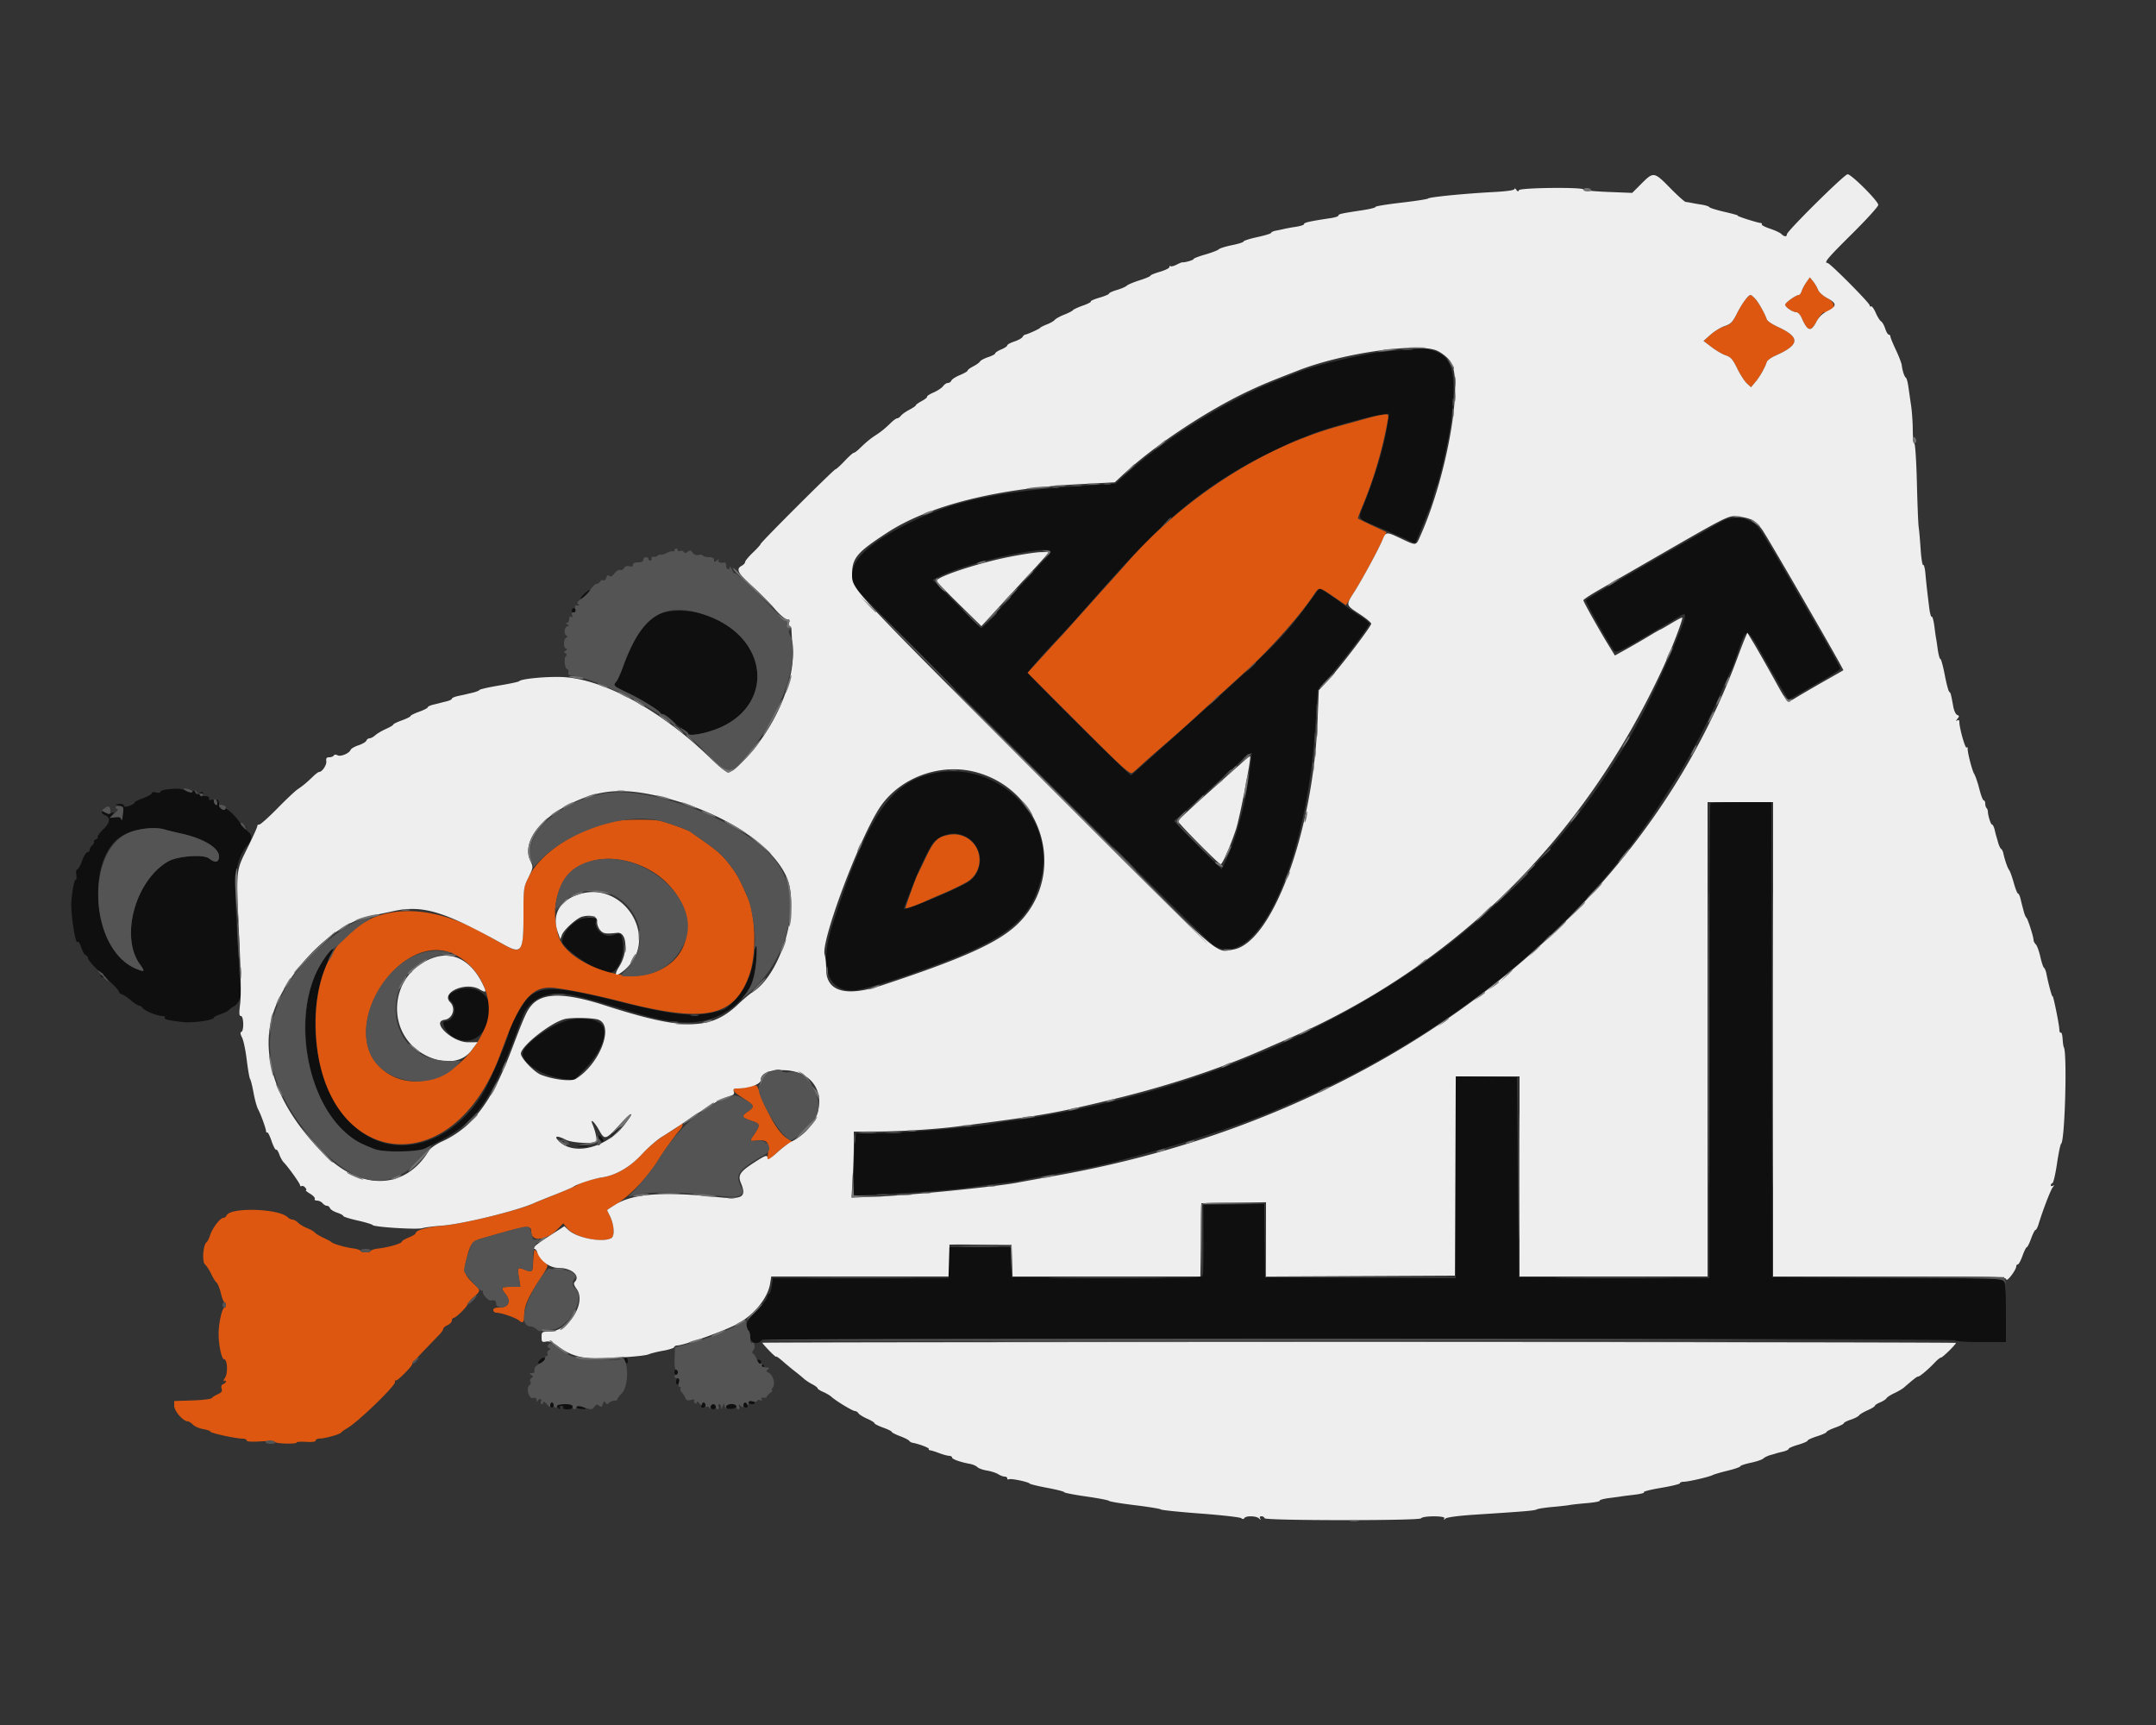
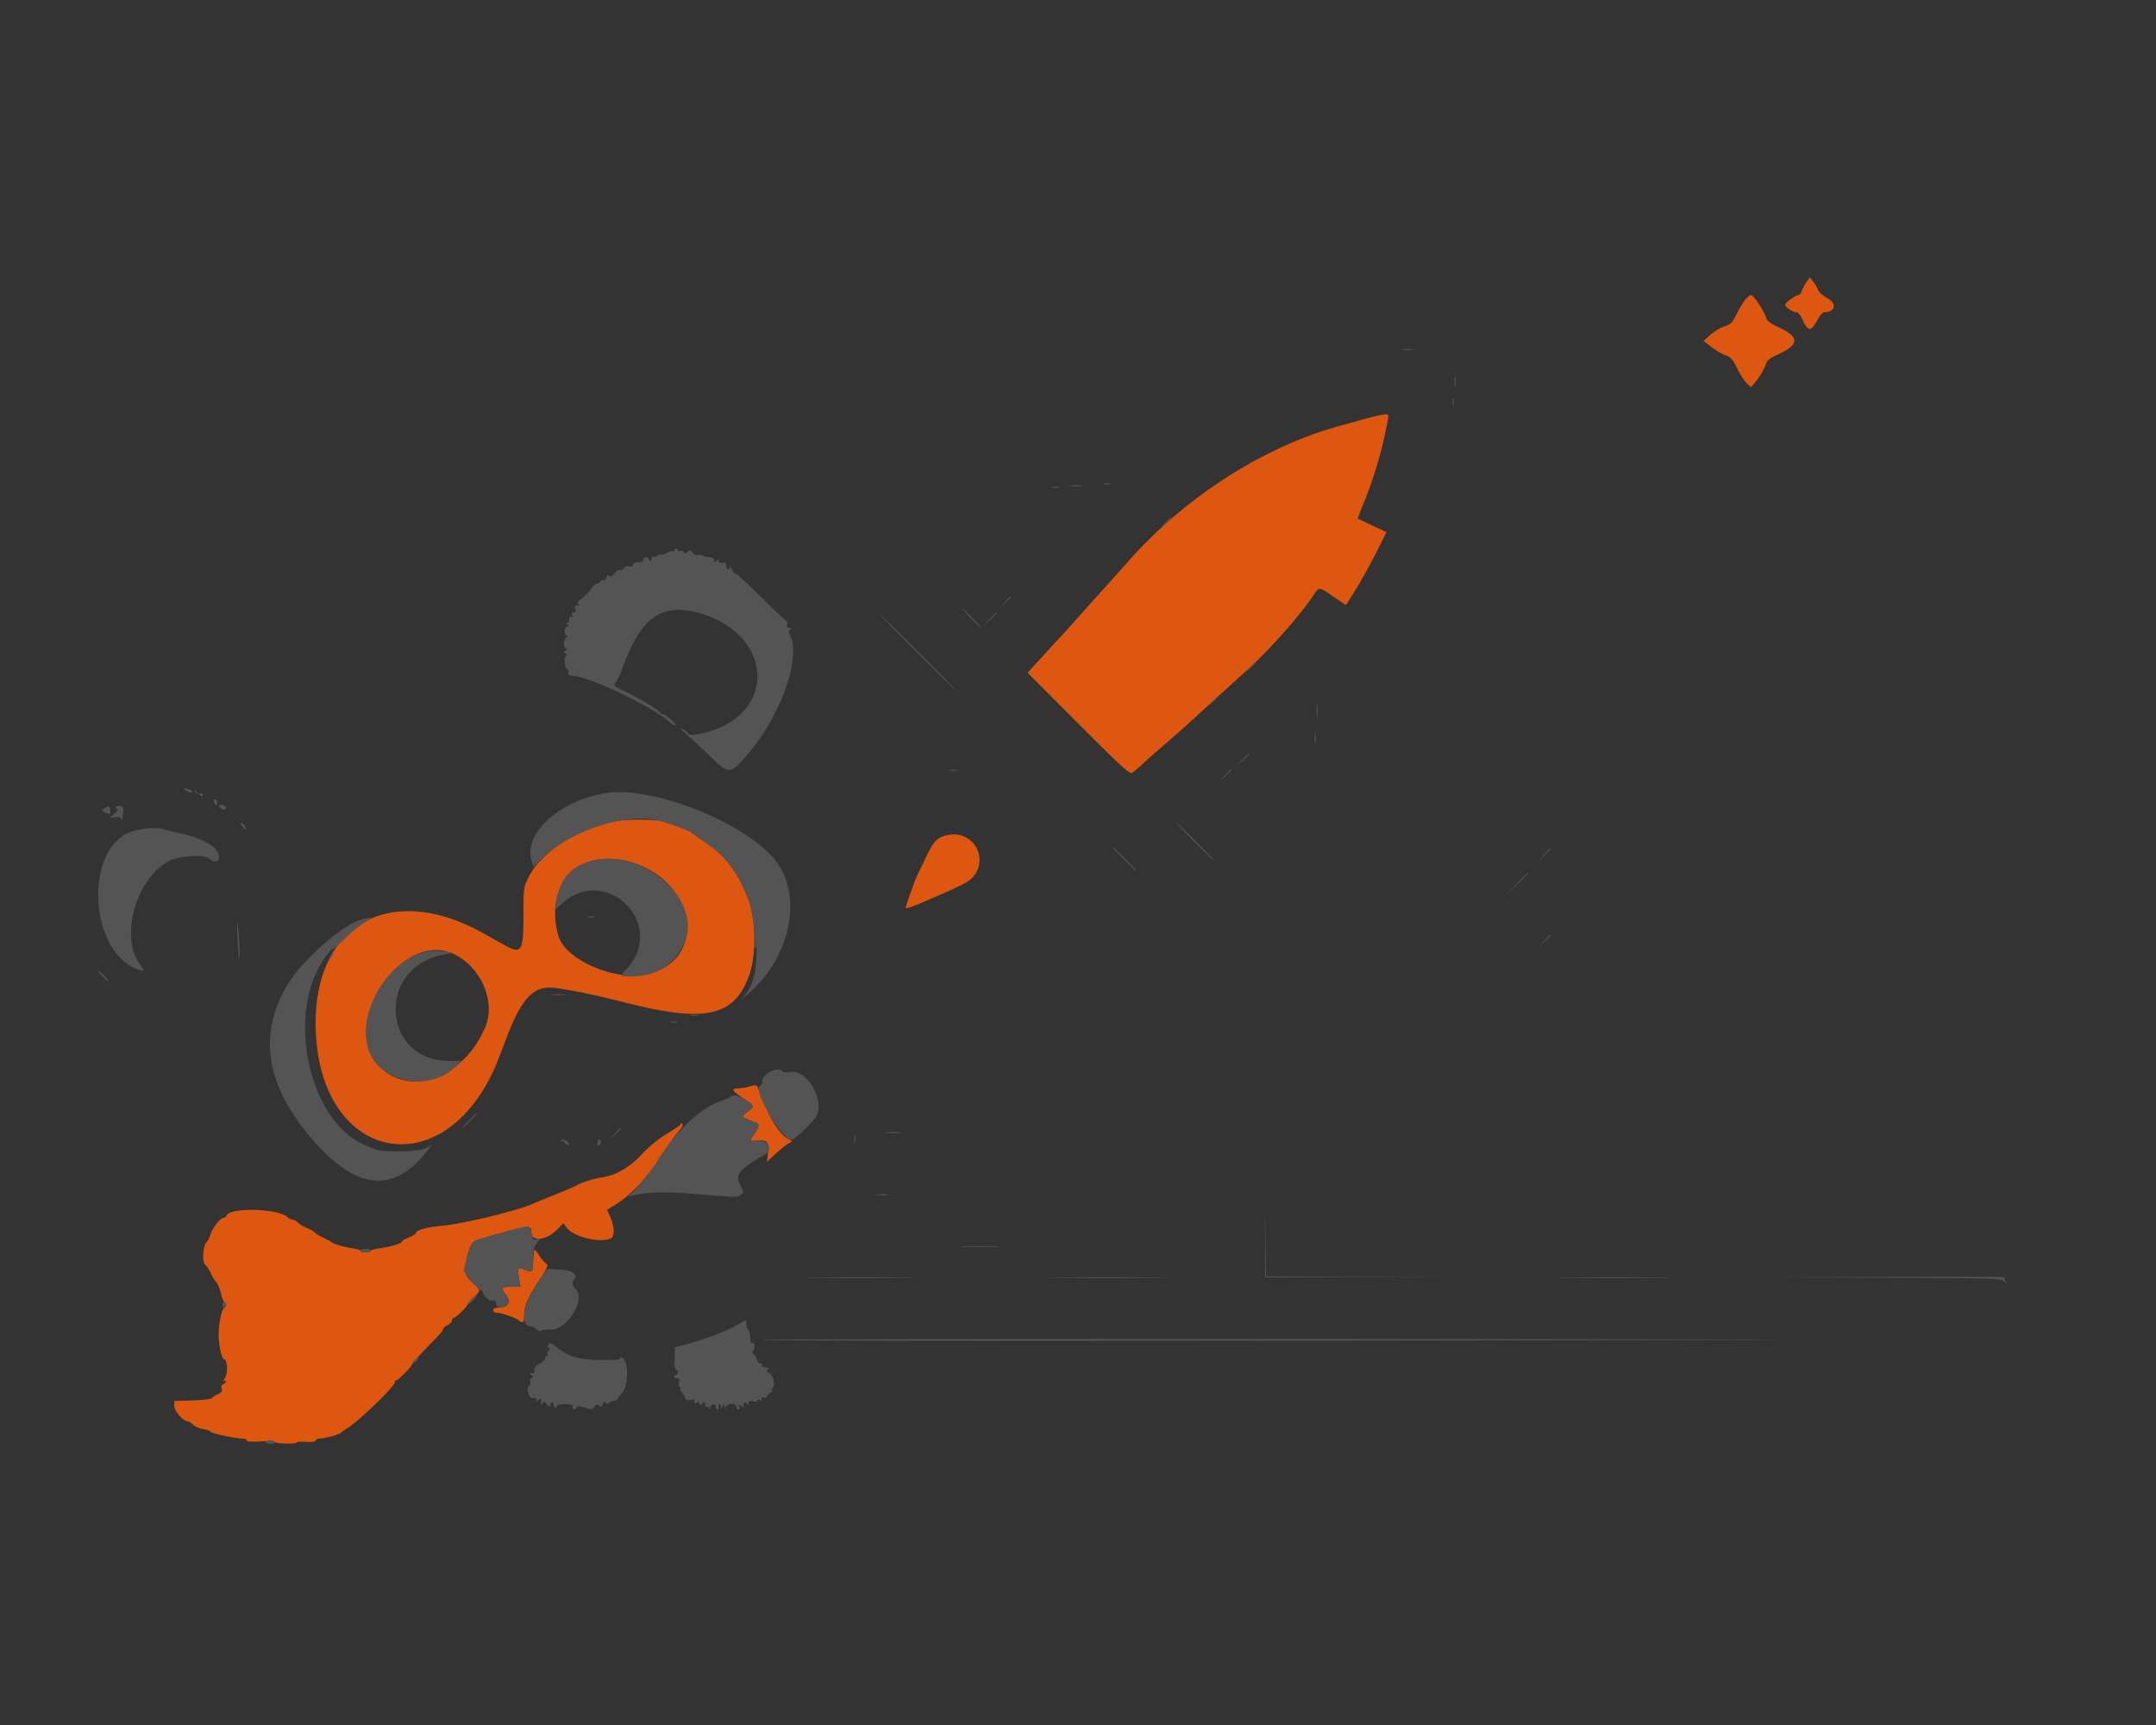
<svg xmlns="http://www.w3.org/2000/svg" viewBox="0 0 400 320">
  <rect x="0" y="0" width="400" height="320" fill="#333333" stroke="none" />
  <g fill-rule="evenodd">
-     <path fill="#100f0f" d="M259.405 64.997c-1.911.147-4.143.399-4.96.561-6.718 1.332-10.922 2.423-13.805 3.584-.792.319-2.448.969-3.68 1.443-8.994 3.465-20.665 10.682-27.949 17.283l-2.029 1.838-6.131.419c-16.333 1.116-24.324 2.874-32.818 7.22-8.879 4.543-11.668 8.305-8.968 12.095 1.097 1.54 64.86 65.181 66.031 65.905 7.974 4.928 17.215-14.735 18.904-40.227l.472-7.121 2.28-2.639c2.782-3.219 7.33-9.239 7.311-9.678-.008-.176-.818-.824-1.802-1.44a46.534 46.534 0 0 1-3.264-2.274 40.785 40.785 0 0 0-2.833-2.002l-1.357-.848-1.823 2.482c-5.351 7.284-6.37 8.282-30.687 30.049a242.588 242.588 0 0 0-2.433 2.195c-.172.173-19.145-18.672-19.143-19.014.002-.246 2.463-3.071 5.31-6.095a234.16 234.16 0 0 0 3.84-4.184l3.809-4.301c4.675-5.28 5.842-6.527 10.062-10.751a79.707 79.707 0 0 1 20.818-15.03c2.891-1.448 6.666-3.187 6.92-3.187.101 0 .637-.211 1.192-.469 2.085-.969 10.885-3.483 13.455-3.844l1.567-.22-.204 1.489c-.551 4.021-2.159 9.568-4.439 15.313-1.164 2.933-1.491 2.498 3.429 4.558 1.936.81 4.077 1.755 4.758 2.098.682.344 1.279.582 1.327.53.049-.052.554-1.247 1.123-2.655a264.994 264.994 0 0 1 1.444-3.52c.226-.528.573-1.608.773-2.4.199-.792.494-1.728.656-2.08.489-1.063 2.181-8.475 2.52-11.04 1.302-9.842.544-12.967-3.411-14.066-1.302-.362-1.254-.362-6.265.023m60.115 31.702c-1.169.613-16.699 9.52-22.655 12.994-1.372.801-2.556 1.556-2.632 1.679-.141.227 4.659 8.768 5.271 9.38.379.379 1.297-.054 6.096-2.876a830.713 830.713 0 0 1 4.1-2.398 45.237 45.237 0 0 0 1.85-1.127c1.697-1.112 1.513-.339-1.722 7.249-3.018 7.077-6.359 13.656-9.184 18.08-3.171 4.965-4.297 6.627-6.509 9.6-8.055 10.83-18.47 21.122-29.015 28.674-19.681 14.094-43.259 23.806-69.76 28.737-2.816.524-5.984 1.042-7.04 1.151-1.056.109-3 .402-4.32.651-3.417.645-16.92 1.747-21.403 1.747h-3.788l-.202 1.68c-.111.924-.203 3.524-.204 5.777l-.003 4.097 3.92-.189c7.864-.379 14.229-.858 17.2-1.294 1.672-.246 4.407-.603 6.077-.795 1.67-.191 3.686-.496 4.48-.677.794-.18 3.387-.67 5.763-1.089 5.924-1.042 8.678-1.614 11.68-2.423l5.44-1.466c8.115-2.188 18.546-5.706 24-8.096.352-.154 1.864-.81 3.36-1.457 29.195-12.635 53.331-32.486 68.268-56.148l2.775-4.398c2.242-3.553 5.928-10.702 8.127-15.762.651-1.496 1.334-2.993 1.518-3.326.185-.334.592-1.342.905-2.24 2.33-6.682 1.746-6.755 6.036.76 1.996 3.497 3.696 6.425 3.779 6.507.082.082.91-.303 1.839-.856.929-.553 3.075-1.797 4.77-2.765 1.694-.968 3.086-1.886 3.092-2.04.006-.155-1.664-3.179-3.71-6.72-12.173-21.064-11.356-19.764-12.922-20.592-1.716-.907-3.582-.917-5.277-.029m-124.677 5.941c-.24.308-.726.856-1.08 1.218-.738.756-1.656 1.768-7.317 8.062-2.256 2.508-4.199 4.56-4.318 4.56-.119 0-2.215-2.002-4.657-4.449l-4.44-4.449 1.002-.518c5.68-2.937 22.423-6.497 20.81-4.424m-86.078 7.2c-1.072.9-1.505 1.722-.539 1.025.723-.521 1.423-1.425 1.105-1.425-.049 0-.303.18-.566.4m-2.641 3.282c-.112.29.001.478.286.478.518 0 .635-.5.184-.779-.158-.098-.37.038-.47.301m16.224.777c-2.811 1.276-4.652 3.96-6.817 9.941-.414 1.144-.946 2.307-1.182 2.585-.649.765-.61.804 2.051 2.068 2.446 1.161 5.899 3.28 6.107 3.747.058.132.274.241.48.242.205 0 .911.495 1.568 1.098.657.604 1.629 1.354 2.16 1.668.531.313.965.683.965.821 0 .382 1.377.301 3.269-.192 13.244-3.45 12.577-18.097-1.007-22.086-2.401-.706-5.912-.656-7.594.108m109.363 30.141c-.919 6.186-2.392 11.553-4.267 15.545l-.782 1.666-4.435-4.475-4.434-4.475 1.735-1.511c.954-.83 4.163-3.718 7.131-6.416 2.967-2.698 5.461-4.84 5.542-4.76.08.081-.14 2.072-.49 4.426m-58.591-.563c-8.031 1.748-12.134 7.927-18.686 28.14-2.431 7.499-.979 12.188 3.76 12.137 1.829-.02 10.107-2.656 17.966-5.722 11.126-4.341 15.168-7.911 16.957-14.979 2.882-11.385-8.125-22.16-19.997-19.576M30.8 146.471c-.572.071-1.04.267-1.04.435 0 .169-.36.216-.8.105-.479-.12-.8-.063-.8.141 0 .188-.72.597-1.6.91-.88.312-1.6.682-1.6.821 0 .281-1.26.824-1.76.759-.176-.023-.284-.15-.24-.282.044-.132-.316-.231-.8-.22-.816.019-.83.041-.193.298.954.385 1.06.655.76 1.93-.144.612-.276.885-.294.607-.025-.383-.283-.467-1.072-.352-.975.143-1.009.117-.56-.435.435-.534.426-.568-.104-.369-.321.12-.861.07-1.2-.111-.356-.191-.617-.205-.617-.033 0 .163.207.376.459.473 1.21.464 1.165 1.385-.127 2.64-.689.669-1.181 1.333-1.092 1.476.088.143-.064.347-.338.452-.274.105-.429.304-.344.441.085.138-.059.428-.322.646-.262.217-.476.594-.476.836 0 .243-.188.441-.417.441-.229 0-.675.72-.992 1.6-.316.88-.721 1.6-.899 1.6-.179 0-.261.432-.184.96.078.528.04.96-.083.96-.274 0-.581 1.461-.823 3.921-.193 1.969.752 8.256 1.146 7.618.126-.204.412.215.66.965.24.728.625 1.396.854 1.484.23.088.418.337.418.553 0 .438 2.196 2.739 2.613 2.739.147 0 .267.152.267.339 0 .186-.166.236-.369.11-.231-.142-.283-.087-.138.147.127.206.35.301.494.212.281-.174 2.893 2.29 2.893 2.728 0 .144.252.342.56.441.308.099 1.064.612 1.68 1.141.616.528 1.293.961 1.504.961.211.001.499.191.64.424.306.504 2.72 1.497 3.641 1.497.359 0 .571.132.471.294-.198.321.62.52 3.402.826 1.845.204 5.702-.349 5.702-.817 0-.139.54-.424 1.2-.633.66-.21 1.347-.545 1.527-.745.18-.201.612-.523.96-.716.983-.546 1.439-1.74 1.274-3.329-.082-.792-.22-2.736-.307-4.32-.086-1.584-.319-5.75-.517-9.258-.432-7.652.044-10.608 2.093-12.982.838-.971.916-1.946.195-2.45-.372-.261-.579-.63-.461-.821.125-.203.067-.256-.14-.128-.201.123-.601-.169-.916-.671-.889-1.411-2.608-3.006-2.839-2.633-.292.473-1.109-.262-1.109-.997 0-.32-.131-.663-.29-.762-.16-.098-.209.132-.11.512.124.473.064.618-.19.461-.203-.126-.37-.432-.37-.68 0-.275-.193-.377-.493-.262-.314.121-.459.03-.4-.25.061-.29-.205-.435-.787-.426-.484.007-.88-.101-.88-.24 0-.139.168-.253.373-.253.206 0 .281-.093.168-.206-.113-.113-.413-.033-.667.178-.368.305-.524.273-.764-.155-.204-.365-.373-.423-.524-.179-.16.258-.483.225-1.148-.119-.902-.466-1.616-.513-3.758-.248m286.533 2.542c-.117.118-.213 19.991-.213 44.163v43.949l-17.68-.082-17.68-.083-.16-18.56-.16-18.56-5.68-.087-5.68-.088v37.46l-17.68-.082-17.68-.083-.086-6.807-.087-6.808-5.645.088-5.646.087.029 6.24c.015 3.432-.044 6.493-.131 6.803-.149.529-1.2.558-17.816.48l-17.658-.083-.092-2.8-.093-2.8H176v5.76h-32.601l-.216 1.44c-.118.792-.328 1.44-.465 1.44s-.334.339-.437.752c-.104.414-1.034 1.576-2.067 2.581-1.837 1.79-2.266 2.971-1.296 3.571.155.095.282.644.282 1.219 0 1.041 1.539 1.392 2.103.48.253-.41 221.164-.373 221.417.037.117.189 2.083.32 4.819.32h4.621v-5.379c0-3.801-.117-5.537-.4-5.92-.368-.497-2.126-.547-21.68-.621l-21.28-.08-.081-44.08-.081-44.08h-5.546c-3.05 0-5.641.096-5.759.213m-286.741 4.872c.511.157 1.792.473 2.848.701 4.287.926 7.2 2.672 7.2 4.314 0 1.095-.753 1.228-1.888.334-1.006-.792-5.82-.43-7.552.568-6.076 3.5-8.953 13.957-5.247 19.072 1.015 1.402.916 1.516-.717.834-7.201-3.009-9.564-18.188-3.707-23.809 1.878-1.803 6.449-2.818 9.063-2.014m149.407 1.86c2.575 2.053 2.366 6.139-.404 7.888-2.241 1.414-11.915 5.429-11.915 4.944 0-.125 1.945-5.104 2.537-6.497 1.165-2.737 2.629-5.539 3.117-5.967 2.066-1.809 4.677-1.953 6.665-.368M107.52 170.6c-1.57.626-3.2 2.684-3.2 4.041 0 1.348 6.685 5.839 8.691 5.839 1.565 0 2.97-3.237 2.507-5.773-.305-1.668-.379-1.722-1.707-1.242-1.734.627-3.817-1.154-3.208-2.742.22-.574-1.755-.653-3.083-.123m32.599 5c-.203 2.747-.722 4.824-1.751 6.999-.829 1.751-3.217 4.43-4.213 4.726-5.03 1.496-8.269 1.236-19.435-1.559-11.235-2.813-14.154-2.946-16.646-.758-.961.844-3.674 5.641-3.674 6.496 0 .698-2.502 6.798-4.068 9.92-4.256 8.479-12.998 12.938-20.115 10.259-10.368-3.902-15.063-21.321-9.123-33.843 1.01-2.129.847-2.343-.487-.64-7.557 9.652-3.625 30.535 6.593 35.013 2.973 1.303 3.405 1.387 7.04 1.363l3.68-.024 3.26-1.68c6.974-3.594 9.739-7.364 14.341-19.552a496.968 496.968 0 0 1 1.518-3.983c.642-1.634 2.093-2.983 3.827-3.559 2.831-.94 4.907-.586 15.294 2.608 6.738 2.073 10.275 2.618 13.613 2.098 4.292-.668 7.939-3.301 9.632-6.952.727-1.568 1.488-7.492.963-7.492-.114 0-.227.252-.249.56m-55.312 8.1c-1.684.708-1.949 1.209-1.093 2.065 1.219 1.219.488 3.675-1.095 3.675-.932 0 .049 2.057 1.371 2.874 3.462 2.14 6.834-.483 6.878-5.349.024-2.711-3.223-4.46-6.061-3.265m20.473 5.598c-3.287.908-8.32 4.627-8.32 6.147 0 1.883 3.837 4.229 7.708 4.712l1.786.223 1.95-1.981c3.417-3.47 4.731-7.547 2.796-8.678-1.401-.82-3.853-.995-5.92-.423m8.623 20.862-1.103 1.2 1.2-1.103c1.117-1.026 1.347-1.297 1.103-1.297-.054 0-.594.54-1.2 1.2m-2.858.571c.009.551.594 1.257.839 1.012.131-.131-.006-.482-.303-.779-.298-.298-.539-.402-.536-.233m-3.765 1.978a7.004 7.004 0 0 0 1.76 0c.484-.073.088-.133-.88-.133s-1.364.06-.88.133m-7.056 39.515c-.604.604-.449.953.256.576.352-.188.64-.481.64-.651 0-.424-.433-.388-.896.075m15.621-.144c.014.701.625 1.167.63.48.003-.396-.139-.72-.315-.72s-.318.108-.315.24m24.635.324c0 .163.288.557.64.876.363.328.64.419.64.21 0-.204-.144-.37-.32-.37-.176 0-.284-.162-.24-.36.044-.198-.1-.426-.32-.507-.22-.08-.4-.013-.4.151m-15.36 2.156c0 .264.144.48.32.48.176 0 .32-.216.32-.48s-.144-.48-.32-.48c-.176 0-.32.216-.32.48m.32 1.779c0 .362.144.57.32.461.176-.109.32-.405.32-.659 0-.253-.144-.461-.32-.461-.176 0-.32.296-.32.659m13.44 3.821c0 .176.296.32.659.32.362 0 .57-.144.461-.32-.109-.176-.405-.32-.659-.32-.253 0-.461.144-.461.32m-36.8.48c0 .264.144.48.32.48.176 0 .32-.216.32-.48s-.144-.48-.32-.48c-.176 0-.32.216-.32.48m28.044 0c-.112.292 0 .48.286.48.259 0 .47-.216.47-.48s-.129-.48-.286-.48c-.157 0-.368.216-.47.48m7.796 0c0 .264.211.48.47.48.286 0 .398-.188.286-.48-.102-.264-.313-.48-.47-.48-.157 0-.286.216-.286.48m-34.56.141c0 .166.166.404.369.53.229.141.283.087.142-.142-.137-.221-.021-.369.289-.369.285 0 .429.144.32.32-.115.187.21.32.781.32.657 0 .979-.158.979-.48 0-.356-.373-.48-1.44-.48-.792 0-1.44.136-1.44.301m28.48.179c0 .264.216.48.48.48s.48-.216.48-.48a.481.481 0 0 0-.48-.48.481.481 0 0 0-.48.48m2.88-.013c0 .321.301.446.959.4 1.261-.088 1.262-.867.001-.867-.628 0-.96.161-.96.467m-27.84.105c0 .138.468.283 1.04.321.782.053.921-.009.56-.247-.576-.379-1.6-.427-1.6-.074" />
    <path fill="#dd5710" d="M335.131 52.361c-.356.506-.748 1.243-.871 1.639-.123.396-.359.72-.526.72-.527 0-2.526 1.424-2.53 1.803-.005.454 1.4 1.397 2.081 1.397.279 0 .714.468.966 1.04 1.139 2.584 1.678 2.691 2.838.56.479-.88 1.083-1.6 1.342-1.6 2.066 0 2.449-1.619.613-2.593-.813-.431-1.568-1.109-1.741-1.564-.169-.442-.58-1.144-.915-1.562l-.609-.759-.648.919m-11.206 3.079c-.367.396-1.119 1.616-1.672 2.712-.881 1.744-1.166 2.04-2.294 2.378-.708.212-1.878.91-2.599 1.55l-1.313 1.165 1.521 1.16c.836.639 2.018 1.325 2.626 1.526.914.302 1.28.721 2.1 2.403.546 1.12 1.348 2.367 1.781 2.771l.787.735.849-1.017c.825-.989 1.73-2.59 2.079-3.68.095-.295.826-.826 1.626-1.179 4.538-2.008 4.643-3.397.4-5.34-1.024-.468-1.936-1.089-2.027-1.378-.516-1.643-2.42-4.526-2.989-4.526-.115 0-.508.324-.875.72M256 77.018c-.44.073-1.52.336-2.4.585-.88.25-3.206.895-5.168 1.435-14.007 3.851-28.517 13.144-38.992 24.972a418.934 418.934 0 0 1-3.698 4.14c-.274.289-2.354 2.606-4.623 5.148-2.268 2.542-4.204 4.694-4.301 4.782-.098.088-1.527 1.637-3.176 3.443l-2.998 3.283 9.473 9.48c8.596 8.603 9.525 9.439 10.038 9.037.311-.244 1.213-1.038 2.005-1.765.792-.728 2.592-2.315 4-3.527a250.95 250.95 0 0 0 4.307-3.797 6605.35 6605.35 0 0 1 10.758-9.798c4.457-4.053 9.805-10.058 12.427-13.956 1.13-1.679.977-1.687 3.76.211l2.303 1.571 1.632-2.611c1.484-2.374 3.271-5.654 5.172-9.491l.713-1.44-2.616-1.23c-1.439-.677-2.65-1.263-2.692-1.303-.041-.039.414-1.25 1.013-2.691 1.97-4.742 3.647-10.487 4.524-15.496.222-1.27.237-1.26-1.461-.982m-141.92 75.303c-6.815 1.284-13.76 5.801-16.032 10.428-.91 1.855-.928 1.992-.928 7.171 0 6.36-.386 7.076-3.04 5.645-.44-.238-2.528-1.389-4.64-2.559-16.835-9.327-30.894-1.687-30.878 16.78.023 25.677 23.707 30.96 33.59 7.494.149-.352.865-2.224 1.592-4.16 3.02-8.043 5.22-10.371 9.296-9.84 3.123.406 7.619 1.341 12.626 2.624 15.236 3.905 20.608 2.736 23.368-5.087 1.338-3.792 1.185-10.866-.309-14.305-1.502-3.457-1.943-4.263-3.31-6.051-1.432-1.871-2.318-2.657-5.463-4.845a64.207 64.207 0 0 1-1.792-1.28c-.401-.321-4.105-1.672-5.6-2.043-1.332-.33-6.669-.313-8.48.028m61.868 2.571c-1.943.328-2.708 1.082-4.126 4.064a216.79 216.79 0 0 1-1.635 3.387c-.335.649-2.187 5.821-2.187 6.109 0 .188 1.978-.496 3.68-1.274.528-.241 2.04-.895 3.36-1.453 1.32-.558 3.143-1.433 4.051-1.944a4.749 4.749 0 0 0-3.143-8.889m-59.824 4.807c12.458 2.872 15.656 17.606 4.538 20.905-5.812 1.725-15.749-2.354-17.065-7.004-2.615-9.237 3.47-15.989 12.527-13.901m-31.64 17.423c4.877 2.522 7.482 8.783 5.562 13.368-3.855 9.206-13.412 13.006-19.33 7.686-8.352-7.509 3.857-26.179 13.768-21.054M138.88 201.6c-.44.141-1.268.271-1.84.288-1.49.046-1.297.458.861 1.848 2.113 1.361 2.171 1.565.719 2.549-1.148.778-.981 1.066.98 1.698 1.415.456 1.466.756.4 2.326-1.007 1.481-1.034 1.41.486 1.265 1.841-.175 2.239.279 2.007 2.29l-.191 1.656 1.589-1.477c.874-.812 1.924-1.655 2.334-1.875l.745-.398-.988-.625c-1.308-.829-2.946-3.357-4.214-6.505-.567-1.408-1.104-2.74-1.194-2.96-.18-.444-.51-.459-1.694-.08m-12.588 6.956c-.124.2-1.338 1.036-2.699 1.857-1.516.916-3.255 2.345-4.492 3.693-2.204 2.4-4.863 3.941-7.438 4.31-1.454.209-4.046 1.023-4.625 1.453-.176.132-1.976.906-4 1.721-2.023.815-3.966 1.612-4.318 1.77-2.783 1.255-13.126 3.743-16.8 4.041-2.685.219-4.8.822-4.8 1.369 0 .154-.576.511-1.28.793-.704.281-1.28.622-1.28.756 0 .337-2.376 1.049-4.23 1.269-.841.1-1.53.305-1.53.457 0 .151-.432.275-.96.275s-.96-.124-.96-.277c0-.152-.677-.369-1.505-.482-1.51-.207-3.636-.842-3.935-1.176-.088-.098-.736-.446-1.44-.773s-1.424-.766-1.6-.974c-.176-.209-.818-.575-1.426-.815-.609-.239-1.365-.694-1.68-1.009-.316-.316-.78-.574-1.031-.574-.252 0-.65-.193-.886-.428-1.649-1.65-10.755-1.899-11.365-.311-.088.23-.34.419-.56.419-.589 0-2.021 1.855-2.451 3.173-.206.631-.502 1.23-.658 1.332-.65.425-.893 3.628-.313 4.135.301.264.819 1.056 1.151 1.76.331.704.779 1.424.996 1.6.216.176.58 1.076.809 2 .228.924.532 1.68.674 1.68.143 0 .26.216.26.48s-.113.48-.25.48c-.458 0-1.11 2.885-1.107 4.896.003 2.126.563 4.704 1.021 4.704.605 0 .734 2.553.173 3.41-.299.456-.384.731-.19.611.194-.121.353-.082.353.086 0 .167-.226.391-.502.497-.333.128-.434.408-.299.832.156.492-.005.73-.698 1.035-.496.218-1.004.543-1.129.722-.125.18-1.745.376-3.6.436l-3.372.109v.871c0 .995 1.676 2.911 2.546 2.911.184 0 .607.273.94.606.334.334 1.198.706 1.92.828.723.122 1.314.334 1.314.47 0 .264 4.783 1.297 6 1.296.396 0 .72.151.72.335 0 .218.887.278 2.55.174 1.402-.089 2.625-.039 2.717.111.205.331 4.013.419 4.013.093-.001-.128.791-.184 1.76-.123 1.126.07 1.76-.017 1.76-.24 0-.193.324-.356.72-.364 1.059-.021 3.776-.782 4.025-1.127.118-.165.623-.527 1.122-.807 1.898-1.062 8.853-7.766 8.853-8.533 0-.278.081-.424.18-.325.199.198 3.02-2.633 3.02-3.031 0-.136 1.007-1.29 2.237-2.565 1.23-1.275 2.526-2.621 2.88-2.992.354-.37.643-.815.643-.988 0-.174.36-.479.8-.68.44-.2.8-.583.8-.851s.149-.487.331-.487c.4 0 2.549-2.105 2.549-2.498 0-.154.504-.738 1.12-1.298 1.341-1.22 1.352-1.316.289-2.308-1.889-1.762-2.146-2.396-1.715-4.227.821-3.489 1.092-3.878 3.113-4.453 8.643-2.459 9.029-2.508 9.038-1.146.013 1.897 2.816 1.588 4.88-.538l1.055-1.086.735.923c1.342 1.686 6.32 2.809 8.164 1.841.701-.368.558-2.508-.279-4.187-.264-.529-.48-.998-.48-1.042 0-.044.627-.447 1.393-.896 2.676-1.569 6.125-5.119 8.047-8.284.868-1.428 3.386-4.966 3.996-5.612.379-.402.634-.899.566-1.104-.093-.277-.183-.28-.35-.009m-27.154 23.337c-.073.147-.17 1.056-.216 2.021-.102 2.141-.107 2.147-1.514 1.638-1.43-.517-1.443-.499-1.126 1.505l.262 1.663h-1.712c-1.89 0-1.985.113-1.072 1.28 1.143 1.462.635 2.56-1.184 2.56-.725 0-1.056.15-1.056.48 0 .264.283.48.629.48.903 0 3.602.948 4.197 1.474.673.595.934.268.934-1.168 0-1.579.674-3.118 2.785-6.362 1.72-2.644 1.742-2.707 1.115-3.2-.352-.277-.926-.984-1.275-1.571-.349-.586-.694-.946-.767-.8" />
-     <path fill="#eee" d="m304.55 34.052-1.732 1.732-4.529-.18c-2.491-.098-4.529-.302-4.529-.451 0-.466-11.759-.34-11.949.127-.122.301-.246.281-.502-.08-.186-.264-.341-.322-.344-.129-.003.223-1.426.426-3.925.558-5.346.283-11.885.929-12.08 1.193-.088.12-2.353.471-5.032.781-2.68.31-4.811.663-4.735.785.075.122-1.045.4-2.488.619-3.894.589-4.385.699-4.385.982 0 .142-.625.352-1.39.467-4 .6-5.01.828-5.01 1.133 0 .142-.661.357-1.469.479-.808.121-1.78.296-2.16.388-.38.093-1.087.243-1.571.333-.484.09-.88.27-.88.401s-1.152.486-2.56.791c-1.408.304-2.56.669-2.56.811 0 .142-.956.449-2.125.681-1.168.232-2.284.58-2.48.774-.195.193-1.327.629-2.515.968-1.188.339-2.16.715-2.16.836 0 .196-1.664.682-2.078.607-.093-.017-.581.182-1.085.443-.504.26-1.006.383-1.116.273-.111-.11-.201-.037-.201.164 0 .2-.792.594-1.76.876-.968.281-1.76.609-1.76.729 0 .119-.9.501-2 .848-1.1.348-2.172.797-2.382 1-.211.202-1.039.562-1.84.798-.802.237-1.458.539-1.458.672s-.803.474-1.784.76c-.981.285-1.701.601-1.6.701.101.101-.563.447-1.476.768-.912.321-1.74.703-1.839.849-.1.146-.82.517-1.602.825-.781.307-1.573.743-1.76.968-.186.225-.843.603-1.459.84-.616.238-1.192.532-1.28.654-.153.212-2.317 1.186-2.806 1.263-.129.02-.335.217-.458.437-.124.221-.808.594-1.52.829-.713.235-1.296.556-1.296.713 0 .156-.504.495-1.12.753-.616.257-1.12.587-1.12.732 0 .146-.583.457-1.296.692-.712.235-1.396.599-1.52.808-.123.209-.692.619-1.264.912-.572.292-1.04.642-1.04.778 0 .135-.64.51-1.421.832-.782.322-1.498.784-1.59 1.026a.741.741 0 0 1-.641.439c-.259 0-.66.264-.89.586-.23.322-1.023.851-1.763 1.175-.74.324-1.288.68-1.22.792.069.111-.369.469-.975.795-.605.326-1.1.681-1.1.79 0 .108-.54.481-1.2.829-.66.347-1.368.848-1.574 1.112-.206.265-.516.481-.689.481-.174 0-.686.36-1.138.8-1.137 1.105-1.82 1.663-2.866 2.341-.995.646-1.745 1.266-2.972 2.459-.452.44-.94.8-1.084.8-.144 0-.908.684-1.698 1.52-.789.836-1.543 1.52-1.675 1.52-.299 0-13.904 13.576-13.904 13.874 0 .119-.648.838-1.44 1.597-.792.758-1.44 1.543-1.44 1.743 0 .2-.288.518-.64.706-1.105.591-.712 1.371 1.854 3.68 1.369 1.232 3.266 3.14 4.216 4.24.98 1.135 1.988 2 2.33 2 .458 0 .554.155.4.64-.112.352-.065.64.105.64.169 0 .319.324.333.72.014.396.117 2.094.229 3.774.403 6.045-3.602 14.933-9.294 20.624-2.645 2.645-2.51 2.668-6.449-1.093-9.047-8.638-19.693-14.357-27.164-14.594-3.054-.097-7.5.346-7.84.78-.088.113-1.744.467-3.68.788-1.936.321-3.592.696-3.68.832-.088.137-.664.367-1.28.511-.616.144-1.192.281-1.28.305-.088.023-.7.155-1.36.293-.66.138-1.2.368-1.2.51 0 .143-.468.37-1.04.507-.572.136-1.112.271-1.2.3-.088.03-.628.164-1.2.298-.572.135-1.04.357-1.04.493s-.72.507-1.6.823c-.88.317-1.6.677-1.6.8 0 .124-.72.484-1.6.8-.88.317-1.6.669-1.6.784 0 .114-.612.48-1.36.812-.748.333-1.639.859-1.98 1.169-.342.31-.814.564-1.05.564-.237 0-.505.195-.597.434-.091.239-.75.627-1.464.863-.713.235-1.368.612-1.454.838-.253.658-1.868 1.333-2.433 1.016-.302-.168-.579-.151-.7.045-.11.178-.489.324-.843.324-.485 0-.618.178-.54.72.1.693-.767 2-1.326 2-.149 0-.642.36-1.094.8-1.192 1.158-1.969 1.807-2.88 2.404-.443.29-2.135 1.883-3.761 3.541-1.626 1.658-3.145 3.015-3.377 3.015-.232 0-.389.108-.35.24.039.132-.783 1.967-1.826 4.077-2.234 4.517-2.171 3.76-1.496 17.923.262 5.5.309 9.483.129 10.96-.225 1.85-.197 2.32.14 2.32.522 0 .593 2.77.076 2.942-.23.077-.184.434.139 1.067.267.523.657 2.391.868 4.151.211 1.76.49 3.344.619 3.52.13.176.417 1.328.64 2.56.222 1.232.599 2.6.837 3.04.499.918 1.436 3.494 1.48 4.066.016.212.123.328.236.258.114-.07.472.651.795 1.603.324.952.697 1.664.829 1.582.132-.081.4.309.595.867.194.559.577 1.243.85 1.52.838.851 3.018 3.91 3.018 4.235 0 .169.128.228.284.131.156-.096.461.039.679.302.217.262.27.477.116.477-.153.001.196.291.777.645.581.354.968.786.861.959-.107.173.084.315.425.315.341 0 .799.216 1.018.48.219.264.581.48.805.48.224 0 .484.202.578.448.095.246.686.617 1.315.825.628.207 1.142.486 1.142.619 0 .134 1.188.511 2.64.837 1.452.327 2.72.71 2.818.851.262.378 8.27.873 9.236.571.454-.142 2.05-.349 3.546-.459 3.819-.28 13.933-2.743 17.12-4.168.528-.237 2.328-.967 4-1.624 1.672-.657 3.186-1.307 3.364-1.443.596-.458 3.82-1.512 5.259-1.719 2.575-.372 5.235-1.913 7.438-4.309 1.11-1.208 2.803-2.675 3.762-3.259.958-.584 3.694-2.373 6.08-3.976 2.523-1.695 4.976-3.091 5.865-3.337 1.261-.351 1.494-.528 1.338-1.021-.146-.461-.026-.596.533-.596 2.188 0 4.441-.765 4.441-1.509 0-1.339 1.661-2.019 4.57-1.871 7.843.398 8.557 9.447 1.05 13.3-.514.264-1.701 1.178-2.637 2.032-1.128 1.028-1.703 1.379-1.703 1.04 0-.747-.328-.649-2.468.734-2.653 1.715-3.077 2.364-2.476 3.802 1.106 2.647.308 3.117-4.445 2.615-9.862-1.043-15.572-.631-18.764 1.354-.884.549-1.607 1.027-1.607 1.062 0 .034.216.495.48 1.024.837 1.679.98 3.819.279 4.187-1.667.875-6.366-.033-7.97-1.54l-.721-.678-2.715 1.752c-2.616 1.688-3.503 2.456-2.833 2.456.174 0 .404.273.51.607.497 1.566 2.301 2.913 3.909 2.918 2.492.007 4.185 1.479 3.03 2.634-.221.221-.108.62.349 1.238 1.943 2.628-1.518 7.963-5.166 7.963-1.255 0-1.312.043-1.312.997 0 .905.078.983.844.836.621-.118 1.209.117 2.22.889 1.95 1.488 3.958 2.169 6.466 2.192 3.819.035 9.488-.355 10.31-.709.44-.19 1.664-.495 2.72-.679 1.056-.183 1.968-.476 2.027-.65.058-.174.286-.316.506-.316 1.317 0 9.104-2.795 11.387-4.087 3.054-1.728 5.476-4.74 5.91-7.353l.226-1.36h32.88l.092-2.96.092-2.96h11.52l.092 2.96.092 2.96h34.843l.087-6.8.086-6.8 6-.087 6-.087v13.779l17.52-.082 17.52-.083.083-18.48.082-18.48h11.835v37.12h34.88v-88h12.16v88h21.577c19.937 0 21.584.041 21.68.537.106.551 1.863-1.759 1.863-2.45 0-.18.13-.327.288-.327.158 0 .547-.72.863-1.6.317-.88.677-1.6.8-1.6.124 0 .484-.72.8-1.6.317-.88.684-1.6.817-1.6.133 0 .384-.468.557-1.04.775-2.559 2.243-6.377 2.64-6.866.301-.371.311-.463.035-.297-.22.133-.4.1-.4-.071 0-.172.144-.361.319-.419.175-.059.552-1.691.836-3.627.285-1.936.631-3.592.769-3.68.69-.439 1.144-16.838.496-17.888-.081-.131-.182-.831-.225-1.556-.043-.725-.194-1.246-.336-1.158-.143.088-.265-.173-.271-.579-.015-.906-1.187-6.625-1.266-6.179-.056.316-.768-2.302-1.13-4.152-.103-.523-.305-1.027-.451-1.12-.145-.092-.452-1.012-.681-2.044-.23-1.032-.607-2.066-.839-2.297-.232-.232-.421-.599-.421-.816 0-.604-1.073-3.949-1.326-4.134-.123-.09-.337-.594-.476-1.12-.14-.526-.275-1.029-.301-1.117a48.688 48.688 0 0 1-.292-1.2c-.135-.572-.352-1.04-.483-1.04s-.488-.9-.794-2c-.306-1.1-.691-2.166-.856-2.369-.287-.354-.799-1.833-1.082-3.127-.074-.34-.26-.7-.413-.8-.153-.101-.397-.616-.542-1.144a24.973 24.973 0 0 0-.324-1.12 20.518 20.518 0 0 1-.306-1.2c-.135-.572-.36-1.04-.5-1.04-.238 0-.751-1.615-.78-2.457-.007-.208-.119-.484-.249-.614s-.236-.5-.236-.822c0-.323-.126-.587-.281-.587-.155 0-.519-.948-.81-2.107-.292-1.159-.72-2.419-.953-2.8-.426-.697-1.334-4.305-1.208-4.797.037-.145-.057-.186-.211-.092-.266.165-1.337-3.639-1.337-4.749 0-.341-.144-.446-.4-.292-.275.165-.264.072.036-.298.371-.457.364-.565-.042-.721-.263-.101-.588-.787-.721-1.524-.433-2.397-.486-2.59-.751-2.766-.145-.096-.519-1.506-.832-3.134-.313-1.628-.679-2.96-.813-2.96-.134 0-.357-.828-.497-1.84-.139-1.012-.276-1.912-.304-2-.028-.088-.165-1.057-.304-2.154-.139-1.096-.363-1.926-.496-1.843-.134.082-.342-.64-.462-1.605-.367-2.937-.566-4.718-.723-6.479-.083-.924-.268-1.608-.411-1.519-.143.088-.354-1.243-.469-2.96-.115-1.716-.278-3.552-.362-4.08-.084-.528-.232-4.2-.328-8.16s-.306-7.248-.468-7.307c-.161-.058-.296-1.21-.299-2.56-.004-1.349-.145-3.389-.315-4.533a596.656 596.656 0 0 1-.509-3.52c-.111-.792-.31-1.512-.443-1.6-.283-.188-.656-1.303-.776-2.321-.046-.396-.54-1.685-1.098-2.866-.557-1.18-1.013-2.296-1.013-2.48 0-.183-.133-.333-.295-.333-.163 0-.461-.503-.664-1.118-.203-.614-.551-1.226-.774-1.36-.223-.133-.669-.847-.991-1.587-.322-.74-.705-1.271-.851-1.181-.146.09-.265.006-.265-.187 0-.444-7.356-7.842-7.818-7.862-.738-.031-.041-.859 4.596-5.456 2.646-2.623 4.813-5.012 4.816-5.31.008-.706-4.991-5.702-5.693-5.69-.601.009-11.261 10.556-11.261 11.141 0 .497-.497.468-1.024-.06-.237-.237-1.184-.681-2.106-.987-.921-.306-1.608-.664-1.527-.796.082-.132-.025-.252-.237-.267-.656-.046-4.565-1.308-4.226-1.364.176-.03-.899-.335-2.389-.678-1.49-.343-2.786-.745-2.88-.893-.094-.148-.747-.358-1.451-.465a44.961 44.961 0 0 1-1.92-.333 9.17 9.17 0 0 0-1.011-.163c-.204-.013-1.5-1.175-2.88-2.581-2.98-3.037-3.095-3.055-5.319-.831m32.753 19.711c.174.457.931 1.134 1.755 1.572 1.755.931 1.743 1.522-.05 2.385-.904.436-1.535 1.059-2.042 2.016-1.013 1.907-1.607 1.737-2.715-.776-.252-.572-.687-1.04-.966-1.04-.681 0-2.086-.943-2.081-1.397.004-.379 2.003-1.803 2.53-1.803.167 0 .403-.324.526-.72.123-.396.515-1.133.871-1.639l.648-.919.609.759c.335.418.746 1.12.915 1.562m-11.645 1.677c.647.718 1.818 2.808 2.131 3.806.091.289 1.003.91 2.027 1.378 4.243 1.943 4.138 3.332-.4 5.34-.8.353-1.531.884-1.626 1.179-.349 1.09-1.254 2.691-2.079 3.68l-.849 1.017-.787-.735c-.433-.404-1.235-1.651-1.781-2.771-.82-1.682-1.186-2.101-2.1-2.403-.608-.201-1.79-.887-2.626-1.526l-1.521-1.16 1.31-1.163c.721-.639 1.901-1.357 2.623-1.595 1.136-.375 1.446-.696 2.296-2.38.938-1.858 2.077-3.387 2.524-3.387.115 0 .501.324.858.72m-58.921 9.675c.924.463 1.916 1.288 2.383 1.98 2.419 3.586-.579 20.976-5.548 32.184-.917 2.067-.643 2.038-4.052.435-2.277-1.071-2.397-1.056-2.997.366-.788 1.869-3.769 7.372-5.282 9.752-1.582 2.488-1.614 2.366 1.09 4.144 1.138.748 2.069 1.527 2.069 1.731 0 .505-5.789 8.102-7.966 10.453l-1.758 1.9-.238 5.81c-.845 20.617-8.493 41.211-15.707 42.293-3.459.519-.992 2.735-36.975-33.222-33.594-33.571-33.676-33.659-33.676-36.27 0-3.154.83-4.151 6.56-7.881 7.608-4.953 20.138-8.139 35.172-8.943l7.012-.375 1.749-1.616c5.891-5.441 15.701-11.913 23.534-15.528 2.449-1.13 3.622-1.613 8.853-3.643 8.423-3.268 22.496-5.218 25.777-3.57m58.373 31.36c.517.267 1.358 1.098 1.869 1.845 1.261 1.844 15.151 25.908 15.017 26.016-.042.034-1.156.674-2.476 1.423a281.99 281.99 0 0 0-6.045 3.495c-2.04 1.209-1.627 1.55-4.616-3.814-1.323-2.376-2.916-5.166-3.539-6.199l-1.133-1.879-.462 1.079c-.253.593-.858 2.159-1.343 3.479-17.925 48.794-66.114 85.458-126.382 96.155-2.64.468-5.905 1.059-7.255 1.313-3.969.746-19.495 2.311-25.356 2.556l-5.412.226.212-3.455c.116-1.9.211-4.656.211-6.125v-2.67l4.08-.011c4.598-.013 11.061-.414 15.12-.938 16.023-2.07 17.937-2.404 28.8-5.028 10.314-2.491 20-5.699 28.32-9.381.704-.312 2.36-1.033 3.68-1.603 31.213-13.478 55.163-36.985 69.932-68.639 1.828-3.917 4.07-9.76 3.745-9.759-.13 0-1.072.504-2.093 1.12-1.021.615-1.906 1.119-1.967 1.119-.062 0-1.026.552-2.144 1.227a160.676 160.676 0 0 1-4.147 2.402l-2.113 1.174-1.137-1.841c-1.712-2.774-4.716-8.131-4.716-8.409 0-.135 1.188-.928 2.64-1.764l6.64-3.822c18.984-10.932 17.377-10.127 19.766-9.905.751.07 1.788.346 2.304.613m-138.086 6.876c-5.7 1.146-13.264 3.655-13.264 4.4 0 .14 1.873 2.086 4.162 4.326l4.163 4.072 3.89-4.234c2.139-2.329 4.694-5.097 5.677-6.151.984-1.054 2.05-2.242 2.371-2.64l.583-.724-1.543.024c-.849.012-3.566.43-6.039.927m43.68 37.875c-.624.558-2.207 1.968-3.519 3.134-6.08 5.403-8.625 7.758-8.625 7.981 0 .341 7.563 7.979 7.901 7.979.335 0 1.713-3.123 2.824-6.4.706-2.08 2.897-13.365 2.644-13.617-.05-.051-.601.365-1.225.923m-49.742 1.988c12.111 3.154 16.869 17.852 8.801 27.186-3.427 3.965-9.694 6.939-26.025 12.347-6.784 2.247-10.458 1.208-10.458-2.957 0-.943-.131-2.17-.29-2.727-.693-2.414 6.161-20.822 10.041-26.969 3.607-5.713 11.211-8.63 17.931-6.88m-59.522 4.317c11.566 2.52 21.451 8.601 24.433 15.029 2.695 5.811-.975 18.263-6.353 21.555-.44.27-1.588 1.242-2.552 2.16-5.143 4.903-10.13 4.945-24.808.208-7.263-2.343-11.415-2.369-13.465-.082-.951 1.061-1.339 1.917-3.837 8.479-3.636 9.551-7.266 14.322-12.829 16.861-1.115.508-2.182 1.25-2.455 1.706-4.309 7.19-12.424 7.523-19.279.793-9.241-9.072-12.578-19.174-9.132-27.642 3.107-7.634 11.282-15.429 17.477-16.665a326.14 326.14 0 0 0 4.283-.896c5.531-1.2 9.392-.033 20.655 6.243 3.186 1.775 3.542 1.237 3.542-5.36 0-5.17.019-5.319.922-7.157.895-1.823.906-1.908.4-2.971-1.816-3.806 2.147-8.686 9.416-11.596 4.207-1.684 8.046-1.872 13.582-.665m-14.24 18.434c-3.454 1.184-4.828 3.782-3.701 6.995l.449 1.28.32-.833c.374-.973 2.767-3.113 3.759-3.362 1.62-.407 2.859-.02 2.757.86-.053.459.174 1.158.51 1.573.59.729 1.033.807 3.234.566 1.823-.2 2.039 3.604.355 6.26-1.028 1.621-.715 1.988.728.853 7.12-5.601.264-17.168-8.411-14.192m-26.917 11.749c-8.278 3.011-8.964 14.318-1.101 18.166 3.29 1.611 6.623 1.214 8.264-.984l1.167-1.563-1.745.015c-2.946.027-6.977-3.802-4.391-4.17 1.517-.215 2.14-2.161 1.043-3.258-1.799-1.799 2.88-3.864 5.44-2.4 1.151.658 1.298.59.861-.4-2.122-4.809-5.662-6.815-9.538-5.406m30.711 11.438c3.03 1.056.343 8.171-4.144 10.977-.864.54-4.096.172-6.451-.735-1.279-.492-3.759-3.083-3.759-3.927 0-1.408 5.566-5.797 8.16-6.435 1.238-.305 5.196-.228 6.194.12m5.294 18.905c-3.319 4.825-9.922 6.608-12.779 3.451-.748-.827-.056-.859 1.482-.068 1.128.58 5.115.801 5.606.31.232-.232-.115-1.891-.667-3.19-.526-1.235.366-.449 1.195 1.053 1.066 1.933 1.208 1.895 3.944-1.069 2.129-2.305 2.598-2.492 1.219-.487m25.152 41.037c0 .074.576.733 1.28 1.466.704.733 1.28 1.232 1.28 1.109s.552.261 1.226.854a57.564 57.564 0 0 0 2.263 1.877c.57.44 1.306 1.044 1.636 1.343.331.299 1.041.77 1.578 1.048.537.278.977.611.977.739 0 .129.468.435 1.04.682.572.246 1.256.649 1.52.895.791.738 3.949 2.653 4.373 2.653.217 0 .51.184.651.409.141.225.868.679 1.616 1.009.748.329 1.36.707 1.36.838 0 .132.72.499 1.6.815.88.317 1.6.671 1.6.789 0 .117.684.471 1.52.787.836.316 1.606.705 1.712.865.106.16.394.328.64.374 1.222.227 3.131.955 3.012 1.148-.075.121.038.233.25.249.212.017.962.251 1.666.52s1.532.495 1.84.503c.308.008.56.151.56.319 0 .305 1.577.864 3.33 1.181.511.093 1.121.359 1.354.592.233.233 1.038.523 1.79.644.751.121 1.685.422 2.075.669.39.247.93.449 1.2.449.27 0 .491.152.491.339 0 .186.131.258.291.159.331-.204 3.624.478 3.869.801.088.116 1.564.474 3.28.795 1.716.321 3.12.68 3.12.798s1.836.477 4.08.798c2.244.321 4.152.689 4.241.818.089.129 2.249.488 4.8.799 2.551.31 4.711.664 4.799.786.088.121 3.394.464 7.347.761 3.954.297 7.361.683 7.572.858.256.213.453.208.591-.016.289-.467 2.19-.421 2.713.064.345.32.386.32.205 0-.136-.241-.038-.4.246-.4.26 0 .528.166.596.37.152.455 28.723.47 29.021.014.325-.494 4.615-.497 4.318-.002-.202.334-.155.34.23.028.289-.234 2.526-.522 5.582-.718 9.435-.608 10.857-.729 11.339-.968.264-.131 1.574-.334 2.911-.45 1.337-.117 2.777-.279 3.2-.361.423-.082 1.881-.242 3.24-.356 1.359-.114 2.403-.317 2.32-.451-.082-.134.75-.357 1.849-.495 1.1-.139 2.072-.271 2.16-.294.088-.024 1.147-.159 2.353-.301 1.206-.142 2.034-.356 1.839-.476-.194-.12 1.231-.483 3.168-.806 1.936-.323 3.52-.71 3.52-.86 0-.151.315-.274.7-.274.854 0 4.717-.893 5.38-1.244.264-.139 1.524-.508 2.8-.819 1.276-.311 2.32-.675 2.32-.808s.876-.427 1.946-.655c1.071-.227 2.116-.582 2.324-.789.207-.208.807-.498 1.333-.645a26.941 26.941 0 0 0 1.117-.329c.088-.034.628-.172 1.2-.306.572-.135 1.04-.361 1.04-.502 0-.142.792-.488 1.76-.769.968-.282 1.76-.626 1.76-.765 0-.138.792-.502 1.76-.807.968-.305 1.76-.663 1.76-.795s.72-.499 1.6-.816c.88-.316 1.6-.682 1.6-.812s.583-.429 1.296-.664c.712-.235 1.396-.587 1.52-.781.123-.194.836-.622 1.584-.952.748-.329 1.36-.704 1.36-.832s.435-.413.968-.633c.532-.221 1.072-.57 1.2-.776.127-.207.785-.633 1.461-.947.675-.314 1.467-.778 1.76-1.031 1.945-1.681 2.414-2.043 2.652-2.043.31 0 1.917-1.362 3.116-2.64.454-.484.954-.88 1.112-.88.293 0 2.771-2.433 2.771-2.72 0-.088-49.824-.16-110.72-.16s-110.72.06-110.72.134" />
    <path fill="#545454" d="M260.24 64.869a7.004 7.004 0 0 0 1.76 0c.484-.073.088-.133-.88-.133s-1.364.06-.88.133m9.612 6.011c.002.88.064 1.202.138.716.073-.487.071-1.207-.005-1.6-.076-.394-.136.004-.133.884m-.338 3.68c0 .616.066.868.147.56.08-.308.08-.812 0-1.12-.081-.308-.147-.056-.147.56M204.88 89.821c.308.08.812.08 1.12 0 .308-.081.056-.147-.56-.147-.616 0-.868.066-.56.147m-6.08.328a7.004 7.004 0 0 0 1.76 0c.484-.073.088-.133-.88-.133s-1.364.06-.88.133m-3.52.312c.308.08.812.08 1.12 0 .308-.081.056-.147-.56-.147-.616 0-.868.066-.56.147m20.86 6.579-.94 1.04 1.04-.94c.572-.517 1.04-.985 1.04-1.04 0-.247-.264-.029-1.14.94m-91.02 5.059c0 .186-.118.266-.263.176-.145-.089-.67.049-1.168.307-.497.258-.978.396-1.067.306-.09-.089-.341-.015-.559.166-.218.181-.591.287-.829.237-.239-.05-.398.089-.354.309.044.22-.064.4-.24.4a.32.32 0 0 1-.32-.32c0-.176-.216-.32-.48-.32a.481.481 0 0 0-.48.48c0 .32-.32.48-.96.48-.612 0-.96.163-.96.45 0 .301-.225.391-.68.272-.436-.114-.785.008-.969.337-.158.283-.483.44-.721.348-.238-.091-.717.195-1.064.637-.441.559-.733.701-.967.467-.234-.234-.4-.131-.55.341-.118.373-.365.585-.548.472-.183-.113-.455-.008-.605.235-.15.243-.455.441-.678.441-.222 0-.696.451-1.051 1.002-.356.551-1.122 1.33-1.702 1.732-.774.535-.945.8-.64.993.305.194.261.264-.167.268-.435.004-.53.166-.378.645.143.45.058.64-.288.64-.327 0-.424.178-.288.532.138.359.082.457-.17.302-.239-.148-.374.006-.374.427 0 .363-.18.661-.4.664-.267.003-.24.108.08.315.284.183.325.312.102.315-.587.008-.881 1.315-.376 1.669.337.237.345.341.034.467-.22.089-.4.582-.4 1.096 0 .53.173.935.4.938.271.003.245.114-.08.344-.374.265-.389.377-.067.506.312.126.324.275.052.603-.394.475-.12 2.382.342 2.382.152 0 .226.258.166.574-.085.44.118.592.869.649 3.334.254 14.241 5.462 17.916 8.554.529.445 1.043.728 1.142.63.226-.226-1.887-2.056-2.393-2.074-.206-.007-.422-.121-.48-.253-.208-.467-3.661-2.586-6.107-3.747-2.661-1.264-2.7-1.303-2.051-2.068.236-.278.768-1.441 1.182-2.585 3.407-9.409 7.314-12.134 14.411-10.049 13.584 3.989 14.251 18.636 1.007 22.086-1.892.493-3.269.574-3.269.192 0-.138-.468-.509-1.04-.823-.719-.396-.448-.049.88 1.125 1.056.933 3.082 2.815 4.502 4.183 3.346 3.222 3.53 3.19 7.184-1.226 5.917-7.154 9.46-17.633 7.316-21.639-.265-.496-.245-.716.085-.925.331-.209.292-.275-.164-.279-.439-.004-.553-.175-.43-.645.092-.352.054-.64-.084-.64-.139 0-2.357-2.093-4.93-4.65-2.574-2.558-4.685-4.466-4.693-4.24-.008.225-.213-.022-.454-.55-.242-.528-.452-.78-.466-.56-.044.67-.666.445-.666-.24 0-.352-.108-.623-.24-.602-.823.13-1.373-.079-1.157-.438.163-.272.066-.259-.302.039-.466.379-.541.368-.541-.08 0-.361-.286-.519-.941-.519-.518 0-1.022-.13-1.12-.29-.099-.159-.474-.213-.834-.119-.415.109-.811-.044-1.085-.418-.354-.484-.517-.517-.917-.185-.351.291-.547.304-.707.046-.121-.197-.422-.28-.668-.186-.247.095-.448.032-.448-.138a.316.316 0 0 0-.32-.31c-.176 0-.32.152-.32.339m61.26 9.661-.94 1.04 1.04-.94c.572-.517 1.04-.985 1.04-1.04 0-.247-.264-.029-1.14.94m-6.22 2.96c.956.968 1.81 1.76 1.898 1.76.088 0-.622-.792-1.578-1.76-.956-.968-1.81-1.76-1.898-1.76-.088 0 .622.792 1.578 1.76m3.345.24-1.265 1.36 1.36-1.265c1.265-1.176 1.507-1.455 1.265-1.455-.052 0-.664.612-1.36 1.36m-13.425 6c3.869 3.872 7.107 7.04 7.195 7.04.088 0-3.006-3.168-6.875-7.04s-7.107-7.04-7.195-7.04c-.088 0 3.006 3.168 6.875 7.04m61.74 2.96-.94 1.04 1.04-.94c.572-.517 1.04-.985 1.04-1.04 0-.247-.264-.029-1.14.94M225.1 130l-.94 1.04 1.04-.94c.572-.517 1.04-.985 1.04-1.04 0-.247-.264-.029-1.14.94m19.162 1.84c0 1.144.059 1.612.129 1.04.071-.572.071-1.508 0-2.08-.07-.572-.129-.104-.129 1.04m-.326 5.12c0 .968.06 1.364.133.88a7.004 7.004 0 0 0 0-1.76c-.073-.484-.133-.088-.133.88m-13.553 4.08-1.103 1.2 1.2-1.103c1.117-1.026 1.347-1.297 1.103-1.297-.054 0-.594.54-1.2 1.2m-54.139 1.906c.398.077.974.074 1.28-.006.306-.08-.02-.143-.724-.139-.704.003-.954.069-.556.145m50.939.974-1.103 1.2 1.2-1.103c1.117-1.026 1.347-1.297 1.103-1.297-.054 0-.594.54-1.2 1.2m-192.627 2.783c.438.243.932.357 1.099.254.327-.202-.632-.665-1.415-.683-.264-.006-.122.187.316.429m1.668.121c.061.233.236.401.388.373.152-.029.383.12.512.33.169.274.298.281.455.027.194-.313-.01-.414-.663-.327-.113.015-.34-.165-.505-.4-.245-.35-.279-.35-.187-.003m75.776.363c-8.463 1.547-14.91 7.539-13.381 12.436l.378 1.214 1.142-1.182c5.259-5.446 15.889-8.98 22.261-7.401 1.623.402 5.338 1.745 5.76 2.082.176.14.982.716 1.792 1.28 3.145 2.188 4.031 2.974 5.463 4.845 1.367 1.788 1.808 2.594 3.31 6.051.734 1.689 1.517 6.774 1.314 8.528-.13 1.122-.101 1.264.133.64.205-.55.251.134.145 2.191-.163 3.158-.83 5.235-2.173 6.763l-.704.801.8-.626c7.904-6.193 10.792-17.68 6.15-24.467-5.049-7.385-23.334-14.812-32.39-13.155m-72.32 1.415c0 .264.144.569.32.678.176.109.32-.018.32-.282 0-.264-.144-.569-.32-.678-.176-.109-.32.018-.32.282m.96.829c0 .397.837.986 1.069.753.375-.375.225-.666-.429-.837-.352-.092-.64-.054-.64.084m-21.23.492c-.559.409-.557.44.063.772.885.473 1.007.44 1.007-.276 0-.839-.368-1.009-1.07-.496m2.03-.159c0 .174.166.316.37.316.203 0-.049.373-.56.83l-.93.83 1.028-.133c.741-.096 1.065.007 1.162.37.081.299.167.179.214-.297.043-.44.11-1.094.15-1.454.053-.48-.128-.671-.681-.716-.414-.035-.753.08-.753.254m23.52 3.516c.319.352.634.64.701.64.067 0-.033-.288-.221-.64-.188-.352-.504-.64-.701-.64-.197 0-.098.288.221.64m176.64 2.88c1.93 1.936 3.581 3.52 3.669 3.52.088 0-1.419-1.584-3.349-3.52-1.93-1.936-3.581-3.52-3.669-3.52-.088 0 1.419 1.584 3.349 3.52m-197.083-1.924c-8.767 2.8-8.233 21.732.719 25.472 1.633.682 1.732.568.717-.834-3.706-5.115-.829-15.572 5.247-19.072 1.732-.998 6.546-1.36 7.552-.568 1.135.894 1.888.761 1.888-.334 0-1.642-2.913-3.388-7.2-4.314-1.056-.228-2.337-.544-2.848-.701-1.466-.451-4.028-.303-6.075.351m183.963 5.124c1.223 1.232 2.295 2.24 2.383 2.24.088 0-.84-1.008-2.063-2.24-1.223-1.232-2.295-2.24-2.383-2.24-.088 0 .84 1.008 2.063 2.24m78.06-.88-.94 1.04 1.04-.94c.572-.517 1.04-.985 1.04-1.04 0-.247-.264-.029-1.14.94m-177.393 1.387c-3.455 1.084-5.344 3.468-5.993 7.561l-.217 1.372 1.312-1.182c8.323-7.494 19.629 4.017 11.96 12.176-1.294 1.377-1.326 1.326.853 1.326 4.554 0 7.917-2.049 9.816-5.98 3.895-8.064-8.014-18.323-17.731-15.273m172.124 4.213-2.071 2.16 2.16-2.071c1.188-1.139 2.16-2.111 2.16-2.16 0-.235-.326.065-2.249 2.071m-237.194 9.68c.092 2.2.22 4.06.285 4.133.204.231.06-4.206-.202-6.213-.163-1.257-.192-.538-.083 2.08m64.967-3.614c.398.077.974.074 1.28-.006.306-.08-.02-.143-.724-.139-.704.003-.954.069-.556.145m-42.33.54c-3.27 1.025-10.401 7.272-13.006 11.394-5.704 9.027-4.684 18.208 3.1 27.909 8.543 10.645 15.822 11.865 22.265 3.729l1.04-1.313-1.096.576c-1.422.747-7.85.862-9.577.171-2.637-1.055-3.443-1.498-4.893-2.691-7.495-6.17-10.297-20.963-5.738-30.301.934-1.913 2.567-4.16 3.024-4.16.157 0 1.245-.949 2.416-2.109 1.172-1.16 2.783-2.45 3.581-2.865 1.6-.835 1.023-1.011-1.116-.34m219.826 3.794-.94 1.04 1.04-.94c.969-.876 1.187-1.14.94-1.14-.055 0-.523.468-1.04 1.04m-225.26 2.8c-.273.528-.424.96-.336.96.088 0 .383-.432.656-.96s.424-.96.336-.96c-.088 0-.383.432-.656.96m17.562-.656c-7.216 1.722-12.84 11.72-10.344 18.39 2.245 6.001 11.537 7.553 16.183 2.703l.879-.917h-2.252c-12.387 0-13.52-17.157-1.297-19.65l1.973-.403-1.272-.21c-1.533-.253-2.541-.23-3.87.087m-59.979 4.297c.606.638 1.153 1.159 1.215 1.159.272 0-1.1-1.577-1.678-1.928-.352-.214-.144.132.463.769m83.777 3.63c.572.071 1.508.071 2.08 0 .572-.07.104-.129-1.04-.129-1.144 0-1.612.059-1.04.129m25.604 3.835c.398.077.974.074 1.28-.006.306-.08-.02-.143-.724-.139-.704.003-.954.069-.556.145m-3.684 1.275c.308.08.812.08 1.12 0 .308-.081.056-.147-.56-.147-.616 0-.868.066-.56.147m17.92 9.416c-.706.452-1.04.916-1.04 1.444 0 .429-.2.856-.444.949-1.446.555 4.065 10.05 5.834 10.05.476 0 3.853-3.225 4.538-4.333 1.778-2.877-1.534-8.791-4.66-8.322-.834.125-1.453.074-1.579-.13-.33-.534-1.522-.38-2.649.342m-6.976 4.404c-.167.155-.859.459-1.537.676-3.896 1.246-8.575 5.627-11.887 11.129-.709 1.179-3.857 5.091-4.778 5.939-.713.656-.807.843-.342.681 2.015-.704 6.501-.893 11.323-.479 8.501.729 8.47.728 9.132.237.606-.449.605-.478-.051-1.804-1.003-2.025-.36-2.824 4.611-5.728 1.562-.912.494-2.747-1.489-2.558-1.52.145-1.493.216-.486-1.265 1.066-1.57 1.015-1.87-.4-2.326-1.961-.632-2.128-.92-.98-1.698 1.419-.962 1.391-1.208-.251-2.205-1.497-.909-2.339-1.085-2.865-.599M87.04 207.84c-.777.792-1.341 1.44-1.253 1.44.088 0 .796-.648 1.573-1.44.777-.792 1.341-1.44 1.253-1.44-.088 0-.796.648-1.573 1.44m27.02 2.48-.94 1.04 1.04-.94c.969-.876 1.187-1.14.94-1.14-.055 0-.523.468-1.04 1.04m50.5-.167c.66.069 1.74.069 2.4 0 .66-.069.12-.125-1.2-.125-1.32 0-1.86.056-1.2.125m-6.079 1.207c.003.704.069.954.145.556.077-.398.074-.974-.006-1.28-.08-.306-.143.02-.139.724m-54.356.216c-.137.222-.081.275.146.135.203-.126.369-.092.369.076 0 .167.216.387.48.489.694.266.59-.213-.145-.672-.462-.289-.684-.296-.85-.028m6.792.123c-.253.659.011 1.021.435.597.166-.166.183-.492.039-.726-.206-.333-.307-.305-.474.129m51.889 9.973c.575.071 1.439.07 1.92-.003.481-.073.01-.132-1.046-.13-1.056.002-1.449.062-.874.133m71.904 8.488.01 6.8 17.68.004 17.68.004-17.594-.087-17.593-.086-.096-6.718-.097-6.717.01 6.8m-140.63-1.774c-1.496.433-3.548 1.023-4.561 1.311-1.693.483-1.878.628-2.307 1.814-.533 1.474-1.128 3.682-1.13 4.199-.003.496 3.09 3.971 3.324 3.737.107-.107.194.024.194.29 0 .534 1.038 1.599 1.48 1.518.689-.126 1.006.066.964.585-.054.683 1.222.943 1.894.385.629-.522.569-1.269-.178-2.225-.913-1.167-.818-1.28 1.072-1.28h1.712l-.262-1.663c-.308-1.947-.235-2.084.852-1.589 1.575.718 1.746.548 1.746-1.739 0-1.646.151-2.323.688-3.076l.688-.967-.677.215c-.558.177-.713.056-.875-.683-.348-1.581-.431-1.699-1.174-1.658-.401.022-1.954.394-3.45.826m84.72 2.892c1.628.058 4.292.058 5.92 0 1.628-.058.296-.105-2.96-.105s-4.588.047-2.96.105M66.88 232c0 .176.432.32.96.32s.96-.144.96-.32c0-.176-.432-.32-.96-.32s-.96.144-.96.32m33.036 5.672c-3.015 4.699-3.599 8.408-1.324 8.408.219 0 .682.252 1.03.56.347.308.682.416.745.24.062-.176.807-.272 1.656-.213 3.168.22 6.883-5.813 4.697-7.627-.584-.485-.62-1.329-.08-1.879.688-.7-.831-1.641-2.649-1.641-.846 0-1.747-.08-2.002-.178-.318-.122-.97.611-2.073 2.33m51.524-.632c4.532.05 11.948.05 16.48 0s.824-.091-8.24-.091-12.772.041-8.24.091m45.12 0c4.884.049 12.876.049 17.76 0 4.884-.05.888-.091-8.88-.091s-13.764.041-8.88.091m94.08 0c4.884.049 12.876.049 17.76 0 4.884-.05.888-.091-8.88-.091s-13.764.041-8.88.091m59.44-.002c19.824.077 21.31.121 21.723.642.418.529.432.527.24-.026-.112-.323-.203-.647-.203-.72 0-.074-9.684-.099-21.52-.056l-21.52.077 21.28.083m-262.719 4.081c-1.06 1.128-.672 1.244.419.124.495-.507.772-.923.616-.923-.156 0-.622.359-1.035.799m-46.081.961c0 .264.144.48.32.48.176 0 .32-.216.32-.48s-.144-.48-.32-.48c-.176 0-.32.216-.32.48m94.88 4.021c-2.037 1.111-6.267 2.644-9.63 3.488l-1.309.328-.067 2.082c-.042 1.286.061 2.081.269 2.081.185 0 .337.216.337.48s-.144.48-.32.48a.32.32 0 0 0-.32.32c0 .176.232.32.515.32.389 0 .465.195.314.8-.122.483-.064.8.144.8.19 0 .263.132.163.294-.1.162.007.486.239.72.231.234.522.693.646 1.02.171.452.421.545 1.049.387.5-.126.748-.085.632.104a.375.375 0 0 0 .133.512c.179.11.325.021.325-.199s.211-.121.47.221c.264.35.474.446.48.221.015-.586.65-.49.65.099 0 .274.132.417.293.318.161-.1.365 0 .454.221.098.243.172.18.188-.158.03-.681.985-.758.985-.08 0 .264.159.48.354.48.195 0 .272-.216.17-.48-.101-.264-.044-.48.126-.48.171 0 .32.252.332.56.02.475.062.463.277-.08l.255-.64.166.64c.135.522.173.537.203.08.048-.731 1.957-.809 1.957-.08 0 .264.159.48.354.48.197 0 .265-.233.153-.525-.169-.439-.122-.459.286-.121.402.334.487.314.487-.115 0-.612.516-.694.748-.119.092.227.172.142.187-.195.02-.471.191-.553.825-.394.449.113.8.062.8-.115 0-.174.24-.224.532-.112.358.138.457.082.302-.169-.148-.24-.024-.346.347-.295.319.044.579-.022.579-.146 0-.125.288-.444.64-.71.352-.266.514-.488.361-.494-.154-.005-.105-.22.108-.477.539-.649.114-2.335-.698-2.77-.528-.282-.57-.407-.214-.632.327-.208.338-.293.043-.326-1.071-.12-1.194-.183-1.112-.563.048-.225-.06-.318-.241-.207-.18.112-.481-.198-.668-.689-.186-.491-.501-.993-.698-1.115-.263-.163-.256-.347.025-.686.418-.504.167-1.613-.3-1.324-.157.097-.286-.307-.286-.898s-.143-1.218-.318-1.393c-.175-.175-.351-.708-.39-1.184-.039-.476-.076-.848-.082-.827-.005.022-1.018.59-2.25 1.262m5.169 2.459c-.133.217 74.195.216 181.391-.001 22-.045-9.78-.117-70.621-.16-60.842-.044-110.688.029-110.77.161m-39.545.852c-.284.341-.274.485.043.613.33.133.325.228-.028.475-.243.17-.342.469-.221.664.121.196.067.356-.119.356-.187 0-.339.212-.339.472 0 .259-.432.695-.96.968-.868.449-1.109.816-.998 1.52.021.132-.214.242-.522.245-.479.004-.491.05-.08.32.403.264.409.361.039.599-.247.16-.335.457-.199.676a.469.469 0 0 1-.161.641c-.712.44-.108 2.637.659 2.393.456-.144.629-.042.647.384.015.336.094.413.187.182.089-.22.309-.4.489-.4s.245.216.143.48c-.101.264-.044.48.126.48.171 0 .31-.166.31-.369 0-.203.288-.037.64.369.511.589.64.631.64.209 0-.291.144-.529.32-.529.176 0 .32.216.32.48s.144.48.32.48a.32.32 0 0 0 .32-.32c0-.176.648-.32 1.44-.32 1.067 0 1.44.124 1.44.48 0 .575.533.642.717.09.1-.301.444-.286 1.504.064 1.267.418 1.408.407 1.807-.138.345-.472.525-.514.895-.207.376.312.505.253.685-.314.172-.542.283-.6.494-.26.216.35.352.359.669.042.218-.218.656-.397.973-.397.317 0 .576-.124.576-.276 0-.152.355-.631.788-1.065 1.394-1.394 1.299-6.668-.119-6.654-.344.003-.388.082-.136.242.206.131-1.378.222-3.52.203-4.232-.038-6.209-.623-8.434-2.496-.824-.693-1.046-.756-1.355-.382m-24.842 2.882c-.342.249-.536.538-.433.642.104.103.45-.101.769-.454.68-.751.54-.829-.336-.188M49.28 267.52c0 .176.44.32.979.32.571 0 .896-.133.781-.32-.109-.176-.549-.32-.979-.32-.429 0-.781.144-.781.32" />
-     <path fill="#747474" d="M293.76 35.2c0 .176.368.32.819.32.464 0 .733-.139.621-.32-.109-.176-.477-.32-.819-.32-.341 0-.621.144-.621.32m-32.072 29.355c.753.067 1.905.066 2.56-.002.656-.069.04-.124-1.368-.123-1.408.001-1.944.057-1.192.125m-5.368.405c-1.599.337.041.351 1.92.016 1.299-.231 1.33-.256.32-.254a13.21 13.21 0 0 0-2.24.238m12.684 2.4c.74 1.263.756 1.282.756.889 0-.186-.297-.678-.659-1.094l-.659-.755.562.96m.843 6.24c0 .792.063 1.116.139.72a4.576 4.576 0 0 0 0-1.44c-.076-.396-.139-.072-.139.72m-.326 3.04c.003.704.069.954.145.556.077-.398.074-.974-.006-1.28-.08-.306-.143.02-.139.724m85.359 4.941c0 .363.144.659.32.659.176 0 .32-.208.32-.461 0-.254-.144-.55-.32-.659-.176-.109-.32.099-.32.461m-139.84 1.018c-1.115.978-1.116.979-.09.297.567-.377 1.115-.823 1.219-.991.309-.499.053-.342-1.129.694m-5.62 4.521-.94 1.04 1.04-.94c.572-.517 1.04-.985 1.04-1.04 0-.247-.264-.029-1.14.94m-7.574 2.712c.575.071 1.439.07 1.92-.003.481-.073.01-.132-1.046-.13-1.056.002-1.449.062-.874.133m-5.922.318c.487.073 1.207.071 1.6-.005.394-.076-.004-.136-.884-.133-.88.002-1.202.064-.716.138m-5.204.42c-.667.147-.084.177 1.44.075 1.408-.094 2.62-.224 2.693-.288.236-.207-2.975-.041-4.133.213m-18.8 4.48c-1.072.431-.871.649.24.262.528-.184.96-.393.96-.463 0-.19-.389-.125-1.2.201m149.76.851c.308.08.812.08 1.12 0 .308-.081.056-.147-.56-.147-.616 0-.868.066-.56.147m3.12.508c0 .061.468.453 1.04.872.644.471.867.548.586.203-.426-.525-1.626-1.318-1.626-1.075m-130.934 5.9c.732.14.735.156.16.837l-.586.694.72-.61c.958-.811.908-1.159-.16-1.106-.793.039-.806.057-.134.185M181.6 104.32c-.403.173-.463.275-.16.275.264 0 .768-.124 1.12-.275.403-.173.463-.275.16-.275-.264 0-.768.124-1.12.275m-45.6 1.084c0 .293.947 1.251 5.12 5.178 1.848 1.739 2.784 2.537 2.08 1.773a69.661 69.661 0 0 0-3.04-3.032 92.215 92.215 0 0 1-2.96-2.896c-.66-.69-1.2-1.15-1.2-1.023m54.383 1.716-1.103 1.2 1.2-1.103c1.117-1.026 1.347-1.297 1.103-1.297-.054 0-.594.54-1.2 1.2m-16.799.426c-.219.354 1.345 2.214 1.86 2.214.157 0-.166-.379-.717-.843-.555-.468-.928-1.038-.835-1.28.2-.521-.005-.581-.308-.091m125.696.331c-1.091.698-1.444 1.167-.48.638.734-.404 1.884-1.293 1.68-1.299-.088-.003-.628.294-1.2.661M187.2 110.56c-.777.792-1.341 1.44-1.253 1.44.088 0 .796-.648 1.573-1.44.777-.792 1.341-1.44 1.253-1.44-.088 0-.796.648-1.573 1.44m-26.253 1.52c.784.836 1.468 1.52 1.52 1.52.24 0-.014-.287-1.427-1.613l-1.52-1.427 1.427 1.52m22.881 2.24L182.24 116l1.68-1.588c1.561-1.476 1.827-1.772 1.588-1.772-.051 0-.807.756-1.68 1.68m-39.058.16c.335.396.789.72 1.01.72.243 0 .334.252.233.64-.124.472-.011.639.43.635.431-.003.483-.077.186-.265-.226-.144-.319-.501-.206-.796.145-.375.037-.534-.364-.534-.313 0-.868-.252-1.234-.56-.664-.559-.664-.559-.055.16m164.887 6.655c-.751 1.576-.646 1.845.14.355.357-.677.593-1.287.523-1.356-.069-.069-.367.381-.663 1.001m-63.577 5.105c-.777.792-1.341 1.44-1.253 1.44.088 0 .796-.648 1.573-1.44.777-.792 1.341-1.44 1.253-1.44-.088 0-.796.648-1.573 1.44m-99.931.549c-.292.911-.477 1.71-.412 1.774.065.065.363-.62.663-1.523.3-.903.485-1.701.412-1.775-.074-.073-.372.612-.663 1.524m-40.522-1.233c.073.064.774.198 1.556.298.921.118 1.26.079.96-.111-.427-.271-2.816-.448-2.516-.187m214.745.698c-.536 1.176-.434 1.427.146.358.271-.5.432-.968.359-1.042-.073-.073-.3.235-.505.684m-209.332.732c.264.163.84.393 1.28.511.556.148.654.123.32-.083-.264-.163-.84-.393-1.28-.511-.556-.148-.654-.123-.32.083m88.8 24.054c13.199 13.2 24.07 24 24.158 24 .088 0-10.639-10.8-23.838-24-13.199-13.2-24.07-24-24.158-24-.088 0 10.639 10.8 23.838 24m-84.32-22.08c.616.337 1.264.613 1.44.613.176 0-.184-.276-.8-.613-.616-.337-1.264-.613-1.44-.613-.176 0 .184.276.8.613m203.252.814c-.536 1.176-.434 1.427.146.358.271-.5.432-.968.359-1.042-.073-.073-.3.235-.505.684m12.422-.254c.383.792.805.92 1.157.351.145-.237.087-.283-.163-.128-.228.14-.589-.006-.867-.351-.445-.553-.453-.544-.127.128m-213.274.568c.972.788 1.884 1.251 1.618.822-.12-.195-.677-.576-1.238-.848-.947-.458-.974-.456-.38.026m26.162 1.522a106.969 106.969 0 0 1-2.003 3.75c-.55.968-.733 1.43-.408 1.027.77-.954 3.715-6.467 3.546-6.636-.071-.072-.582.765-1.135 1.859m173.261 1.354c-.293.614-.467 1.116-.386 1.116.219 0 1.19-1.959 1.044-2.106-.069-.069-.366.376-.658.99m-195.103-.384c0 .079.529.547 1.175 1.04s1.074.733.95.533c-.253-.41-2.125-1.795-2.125-1.573m122.019 2.94c.002 1.056.062 1.449.133.874.071-.575.07-1.439-.003-1.92-.073-.481-.132-.01-.13 1.046m-119.299-.914c1.629 1.445 2.23 1.867 1.601 1.124-.348-.412-.923-.898-1.277-1.079-.354-.181-.5-.202-.324-.045m2.4 1.814c0 .055.468.523 1.04 1.04l1.04.94-.94-1.04c-.876-.969-1.14-1.187-1.14-.94m174.522.62c-1.101 1.869-1.173 2.028-.612 1.36.65-.774 1.21-1.76 1-1.76-.084 0-.258.18-.388.4m-162.716 2.332c-3.52 4.338-3.843 4.392-7.159 1.188l-2.567-2.48 2.552 2.64c1.404 1.452 2.811 2.64 3.126 2.64.605 0 4.054-3.275 5.307-5.04 1.243-1.751.534-1.158-1.259 1.052m174.914-.172c-.273.528-.424.96-.336.96.088 0 .383-.432.656-.96s.424-.96.336-.96c-.088 0-.383.432-.656.96m-70.159.48c.003.704.069.954.145.556.077-.398.074-.974-.006-1.28-.08-.306-.143.02-.139.724m-13.218 1.36-1.103 1.2 1.2-1.103c1.117-1.026 1.347-1.297 1.103-1.297-.054 0-.594.54-1.2 1.2m12.898 1.2c.003.704.069.954.145.556.077-.398.074-.974-.006-1.28-.08-.306-.143.02-.139.724m-15.301.88-.94 1.04 1.04-.94c.572-.517 1.04-.985 1.04-1.04 0-.247-.264-.029-1.14.94m2.778 2.518c-.208 1.258-.316 2.35-.241 2.426.076.076.311-.889.523-2.144.212-1.255.32-2.347.24-2.426-.079-.08-.314.885-.522 2.144m-5.578.042c-.996.987-1 .999-.075.242a281.36 281.36 0 0 1 1.279-1.04c.167-.133.201-.242.075-.242-.125 0-.701.468-1.279 1.04m-110.86 1.101c.308.08.812.08 1.12 0 .308-.081.056-.147-.56-.147-.616 0-.868.066-.56.147m-5.52.899c-.616.237-.904.436-.64.441.264.006.912-.188 1.44-.429 1.236-.566.661-.575-.8-.012m13.589.333c.874.24 1.643.381 1.71.315.16-.16-2.204-.812-2.819-.778-.264.015.235.223 1.109.463m99.196.867-1.265 1.36 1.36-1.265c1.265-1.176 1.507-1.455 1.265-1.455-.052 0-.664.612-1.36 1.36m-31.674.72c1.51 2.014 1.706 2.193.939.861-.336-.583-.954-1.375-1.375-1.76-.45-.413-.271-.043.436.899m-85.031-.297c-1.241.673-1.1.905.16.265 1.206-.614 1.42-.773 1.013-.755-.161.007-.689.227-1.173.49m22.301.144c.87.34 1.632.567 1.693.505.153-.152-2.388-1.156-2.88-1.137-.217.008.317.293 1.187.632M316.956 192.8c0 24.288.038 34.271.084 22.185a7065.59 7065.59 0 0 0 0-44.16c-.046-12.202-.084-2.313-.084 21.975m11.84 0c0 24.288.038 34.271.084 22.185a7065.59 7065.59 0 0 0 0-44.16c-.046-12.202-.084-2.313-.084 21.975M102.88 150.72c-.528.35-.816.634-.64.631.321-.005 2.061-1.252 1.76-1.262-.088-.003-.592.281-1.12.631m27.403-.17c.269.269 2.517 1.143 2.517.979 0-.088-.522-.378-1.159-.645-1.181-.493-1.627-.603-1.358-.334m88.755.812c-.762.795-.847 1.031-.493 1.36.344.319.381.314.187-.028-.151-.267.093-.775.653-1.36.492-.514.823-.934.735-.934-.088 0-.575.433-1.082.962m23.082.038c-.267 1.334-.008 1.592.28.28.121-.553.154-1.072.073-1.154-.082-.082-.241.312-.353.874m49.86.175c-.493.646-.733 1.074-.533.95.41-.253 1.795-2.125 1.573-2.125-.079 0-.547.529-1.04 1.175m-191.655 1.421c-2.185 2.42-2.919 5.01-1.892 6.684.315.513.408.57.26.16-.814-2.256-.179-4.485 1.948-6.839.656-.727 1.121-1.321 1.033-1.321-.088 0-.695.592-1.349 1.316m34.102-.564c.514.433 4.136 2.392 3.993 2.16-.197-.319-3.557-2.272-3.908-2.272-.12 0-.159.05-.085.112m4.613 2.674c.176.182 1.328 1.151 2.56 2.154 1.864 1.517 1.979 1.578.688.36-1.344-1.266-4.129-3.422-3.248-2.514m20.372 1.868c-.536 1.176-.434 1.427.146.358.271-.5.432-.968.359-1.042-.073-.073-.3.235-.505.684m68.325.961c-.751 1.576-.646 1.845.14.355.357-.677.593-1.287.523-1.356-.069-.069-.367.381-.663 1.001m73.383.785c-.558.704-.942 1.28-.854 1.28.088 0 .616-.576 1.174-1.28.558-.704.942-1.28.854-1.28-.088 0-.616.576-1.174 1.28m-75.663 1.308c.261.422 1.423.998 1.421.703-.002-.138-.362-.418-.801-.621-.439-.204-.718-.24-.62-.082m57.094 2.452-2.071 2.16 2.16-2.071c1.188-1.139 2.16-2.111 2.16-2.16 0-.235-.326.065-2.249 2.071m-238.887-.085c-.118.79.006 3.562.276 6.16.383 3.685.443 3.985.275 1.365-.118-1.848-.208-4.62-.199-6.16.018-3.169-.045-3.412-.352-1.365m195.108.019c-.536 1.176-.434 1.427.146.358.271-.5.432-.968.359-1.042-.073-.073-.3.235-.505.684m-92.996.305c.652 2.255.847 4.189.692 6.874-.138 2.39-.107 2.771.141 1.767.46-1.854.168-6.807-.481-8.16-.296-.616-.454-.832-.352-.481m149.904 2.561c-.777.792-1.341 1.44-1.253 1.44.088 0 .796-.648 1.573-1.44.777-.792 1.341-1.44 1.253-1.44-.088 0-.796.648-1.573 1.44m-16.96.96c-.777.792-1.341 1.44-1.253 1.44.088 0 .796-.648 1.573-1.44.777-.792 1.341-1.44 1.253-1.44-.088 0-.796.648-1.573 1.44m-168.16-.796c1.056.131 2.208.329 2.56.441.352.113.208-.007-.32-.266-.528-.258-1.68-.457-2.56-.441l-1.6.03 1.92.236m-4 .476c-1.022.584-.803.587.8.009.704-.253.992-.462.64-.464-.352-.001-1 .203-1.44.455m-2.577 2-1.103 1.2 1.2-1.103c1.117-1.026 1.347-1.297 1.103-1.297-.054 0-.594.54-1.2 1.2m188.325 1.12-1.588 1.68 1.68-1.588c1.561-1.476 1.827-1.772 1.588-1.772-.051 0-.807.756-1.68 1.68m-17.108.4c-.777.792-1.341 1.44-1.253 1.44.088 0 .796-.648 1.573-1.44.777-.792 1.341-1.44 1.253-1.44-.088 0-.796.648-1.573 1.44m-200.72-.574a4.576 4.576 0 0 0 1.44 0c.396-.076.072-.139-.72-.139-.792 0-1.116.063-.72.139m-6.747 1.216c-.851.234-1.643.532-1.76.663-.117.13.007.159.275.064.269-.096 1.313-.345 2.32-.554 1.008-.209 1.832-.442 1.832-.518 0-.234-1.054-.098-2.667.345m220.896 2.638-1.749 1.84 1.84-1.749c1.709-1.625 1.987-1.931 1.749-1.931-.05 0-.878.828-1.84 1.84m-224.869-.843c-1.091.698-1.444 1.167-.48.638.734-.404 1.884-1.293 1.68-1.299-.088-.003-.628.294-1.2.661m54.732 1.723c.002.88.064 1.202.138.716.073-.487.071-1.207-.005-1.6-.076-.394-.136.004-.133.884m-59.826 2.48c-1.855 1.804-3.672 3.712-4.037 4.24-.365.528.229-.001 1.32-1.175a95.734 95.734 0 0 1 4.256-4.24c1.25-1.158 2.174-2.105 2.054-2.105-.121 0-1.737 1.476-3.593 3.28m86.507-.667c-.289.737-.474 1.393-.41 1.457.064.064.357-.483.65-1.217.294-.733.478-1.388.41-1.456-.068-.068-.36.479-.65 1.216m-29.259.587c0 .616.066.868.147.56.08-.308.08-.812 0-1.12-.081-.308-.147-.056-.147.56m168.706.4-.94 1.04 1.04-.94c.572-.517 1.04-.985 1.04-1.04 0-.247-.264-.029-1.14.94m-57.496-.174c.398.077.974.074 1.28-.006.306-.08-.02-.143-.724-.139-.704.003-.954.069-.556.145m-145.044.896c.731.255 2.663.325 2.519.091-.086-.139-.76-.242-1.498-.228-.737.014-1.197.076-1.021.137m35.2.798c-.273.528-.424.96-.336.96.088 0 .383-.432.656-.96s.424-.96.336-.96c-.088 0-.383.432-.656.96m-39.889 1.109c-1.591 1.167-2.24 1.892-1.408 1.573.274-.105.497-.302.497-.438 0-.137.684-.696 1.52-1.242.836-.547 1.376-.993 1.2-.99-.176.002-.99.496-1.809 1.097m186.129-.281-.96.825 1.04-.688c.572-.379 1.04-.751 1.04-.827 0-.239-.136-.156-1.12.69M44.576 180.48c0 .968.06 1.364.133.88a7.004 7.004 0 0 0 0-1.76c-.073-.484-.133-.088-.133.88m108.791-.32c0 .792.063 1.116.139.72a4.576 4.576 0 0 0 0-1.44c-.076-.396-.139-.072-.139.72m125.976.88-1.103 1.2 1.2-1.103c1.117-1.026 1.347-1.297 1.103-1.297-.054 0-.594.54-1.2 1.2M74.55 182.257c-.387.625-.648 1.191-.581 1.258.067.067.447-.444.846-1.136.902-1.569.689-1.667-.265-.122m-20.988-.417c-1.101 1.869-1.173 2.028-.612 1.36.65-.774 1.21-1.76 1-1.76-.084 0-.258.18-.388.4m86.905 1.077c-.785.812-1.139 1.296-.787 1.074.612-.385 2.598-2.551 2.338-2.551-.069 0-.767.665-1.551 1.477m136.493-.009-.96.825 1.04-.688c.572-.379 1.04-.751 1.04-.827 0-.239-.136-.156-1.12.69m-115.2.303c-.8.386-.827.43-.16.267.907-.222 1.926-.741 1.44-.734-.176.003-.752.213-1.28.467m112.64 1.617-.96.825 1.04-.688c.572-.379 1.04-.751 1.04-.827 0-.239-.136-.156-1.12.69m-222.828.626c-.536 1.176-.434 1.427.146.358.271-.5.432-.968.359-1.042-.073-.073-.3.235-.505.684m-1.133 2.879c-.11.287-.27 1.337-.355 2.334-.154 1.793-.151 1.788.277-.427.431-2.23.459-2.898.078-1.907m217.241 1.295-.96.825 1.04-.688c.572-.379 1.04-.751 1.04-.827 0-.239-.136-.156-1.12.69m-136.8-.188c-.659.211-.687.261-.16.283.352.015.856-.112 1.12-.283.561-.362.171-.362-.96 0m-5.2.554c.748.068 1.972.068 2.72 0 .748-.067.136-.122-1.36-.122s-2.108.055-1.36.122m116.24 1.366c-.616.337-1.005.619-.864.627.339.017 2.144-.921 2.144-1.115 0-.21-.019-.203-1.28.488m-3.2 1.44c-.44.252-.656.457-.48.457.176 0 .68-.205 1.12-.457.44-.252.656-.457.48-.457-.176 0-.68.205-1.12.457m-162.88.9c0 .079.529.547 1.175 1.04s1.074.733.95.533c-.253-.41-2.125-1.795-2.125-1.573m-25.89 2.044c-.036.838.62 4.033.793 3.86.066-.066-.079-1.12-.322-2.342-.242-1.222-.454-1.905-.471-1.518m43.542 1.87c-.536 1.176-.434 1.427.146.358.271-.5.432-.968.359-1.042-.073-.073-.3.235-.505.684M227.2 197.6c-.44.252-.656.457-.48.457.176 0 .68-.205 1.12-.457.44-.252.656-.457.48-.457-.176 0-.68.205-1.12.457m-85.369 1.618c-.393.276-.711.836-.711 1.253 0 .416-.148.829-.328.918-.18.09-.144.127.08.082.224-.045.455-.43.512-.856.058-.426.418-1.024.8-1.328.869-.69.607-.741-.353-.069m6.866.041c.383.319 1.007.941 1.388 1.381l.691.8-.69-1.041c-.38-.572-1.004-1.194-1.388-1.381l-.698-.341.697.582M281.75 218.24c0 10.296.04 14.508.09 9.36.049-5.148.049-13.572 0-18.72-.05-5.148-.09-.936-.09 9.36M91.52 201.92c-.359.704-.581 1.28-.493 1.28.088 0 .454-.576.813-1.28.359-.704.581-1.28.493-1.28-.088 0-.454.576-.813 1.28m-40.293-.8c0 .176.276.824.613 1.44.337.616.613.976.613.8 0-.176-.276-.824-.613-1.44-.337-.616-.613-.976-.613-.8m99.998 1.44c.666 1.391.775 1.516.775.889 0-.274-.295-.838-.656-1.254l-.656-.755.537 1.12m94.135-.457c-1.241.673-1.1.905.16.265 1.206-.614 1.42-.773 1.013-.755-.161.007-.689.227-1.173.49m-111.22 1.636c-.759.268-1.322.545-1.252.616.168.168 2.225-.523 2.616-.879.38-.345.323-.334-1.364.263m71.46.421c-.403.173-.463.275-.16.275.264 0 .768-.124 1.12-.275.403-.173.463-.275.16-.275-.264 0-.768.124-1.12.275m-74.335 1.097c-1.486 1.051-1.695 1.352-.44.633.585-.336 1.215-.79 1.399-1.01.473-.565.251-.478-.959.377m67.295.503c-.815.35.026.35 1.12 0 .643-.206.674-.258.16-.266-.352-.005-.928.115-1.28.266m-70.48 1.632c-.748.53-1.36 1.034-1.36 1.121 0 .087.648-.288 1.44-.833.792-.545 1.44-1.056 1.44-1.135 0-.221-.061-.187-1.52.847m-40.895.688-1.265 1.36 1.36-1.265c1.265-1.176 1.507-1.455 1.265-1.455-.052 0-.664.612-1.36 1.36m27.539.838c-1.054 1.167-1.414 1.661-.8 1.097.614-.564 1.218-.996 1.343-.96.192.055 1.853-1.95 1.853-2.237 0-.383-.742.267-2.396 2.1m34.796.238c-2.155 2.19-2.629 2.912-.977 1.486 1.417-1.222 2.504-2.379 2.86-3.042.412-.77.376-.74-1.883 1.556m39.92-1.78c-.54.183-.279.211.8.087.88-.102 1.66-.239 1.733-.304.252-.225-1.734-.055-2.533.217m-10.64 1.49a4.576 4.576 0 0 0 1.44 0c.396-.076.072-.139-.72-.139-.792 0-1.116.063-.72.139m-122.105 1.365c1.302 1.749 4.731 5.449 5.05 5.449.128 0-.573-.828-1.558-1.84a97.076 97.076 0 0 1-3.174-3.44c-1.321-1.528-1.335-1.536-.318-.169m111.869-.405c.398.077.974.074 1.28-.006.306-.08-.02-.143-.724-.139-.704.003-.954.069-.556.145m-8.964.328c.748.068 1.972.068 2.72 0 .748-.067.136-.122-1.36-.122s-2.108.055-1.36.122m-48.843.951c-.038.716-.153.761-3.077 1.186-.528.076-.127.102.891.057 2.011-.09 2.613-.433 2.376-1.354-.128-.498-.159-.48-.19.111m-6.835.655c.415.396.926.716 1.136.71.21-.005.094-.169-.258-.365a13.992 13.992 0 0 1-1.136-.71c-.272-.195-.156-.031.258.365m116.398.08c-.403.173-.463.275-.16.275.264 0 .768-.124 1.12-.275.403-.173.463-.275.16-.275-.264 0-.768.124-1.12.275m-142.973 3.585c-2.313 2.372-2.018 2.564.35.228.933-.92 2.517-2.91 2.245-2.819-.056.019-1.224 1.185-2.595 2.591m137.533-1.985c-.403.173-.463.275-.16.275.264 0 .768-.124 1.12-.275.403-.173.463-.275.16-.275-.264 0-.768.124-1.12.275m-150.56 4.046c0 .216 2.908 1.472 3.059 1.321.07-.069-.59-.429-1.466-.799-.876-.37-1.593-.605-1.593-.522m93.823 2.274-.063 2.32 2.96-.066 2.96-.066-2.786-.106-2.785-.106-.112-2.148-.112-2.148-.062 2.32m-85.023-1.348c-.528.241-.744.441-.48.442.264.002.84-.202 1.28-.454 1.012-.578.471-.571-.8.012m120.64-.172c-.862.219-.879.245-.16.25.44.004 1.16-.109 1.6-.25 1.076-.344-.086-.344-1.44 0m-10.476 1.826c.398.077.974.074 1.28-.006.306-.08-.02-.143-.724-.139-.704.003-.954.069-.556.145m-60.952 1.291c1.018.064 2.602.063 3.52-.001.917-.065.084-.117-1.852-.116-1.936 0-2.687.053-1.668.117m48.788-.011a4.576 4.576 0 0 0 1.44 0c.396-.076.072-.139-.72-.139-.792 0-1.116.063-.72.139m-53.52.43c-.431.196-.117.228.96.097.88-.107 1.66-.249 1.733-.314.281-.25-2.085-.06-2.693.217m12.16-.001c2.291.357 4.425.329 2.4-.031-.792-.141-2.016-.248-2.72-.238-1.247.019-1.239.026.32.269m36.72-.102c.66.069 1.74.069 2.4 0 .66-.069.12-.125-1.2-.125-1.32 0-1.86.056-1.2.125m-31.36.628c.308.08.812.08 1.12 0 .308-.081.056-.147-.56-.147-.616 0-.868.066-.56.147m87.743 1.148c-.086.224-.114 3.356-.063 6.96l.094 6.551.073-6.793.073-6.793 6-.094 6-.095-6.01-.073c-4.634-.055-6.046.022-6.167.337m-122.748 6.649c-.593.517-.618.588-.115.331 1.086-.555 1.617-.979 1.235-.984-.2-.003-.704.291-1.12.653m81.793.858 5.588.099.111 2.873.111 2.874-.019-2.961-.019-2.961-5.68-.011-5.681-.012 5.589.099m-79.108 4.473a7.004 7.004 0 0 0 1.76 0c.484-.073.088-.133-.88-.133s-1.364.06-.88.133m37.04 7.931c-.777.792-1.341 1.44-1.253 1.44.088 0 .796-.648 1.573-1.44.777-.792 1.341-1.44 1.253-1.44-.088 0-.796.648-1.573 1.44m-33.596.471c-.222.535-.894 1.403-1.495 1.93-.6.528-.963.959-.807.959.766 0 3.279-3.286 2.845-3.72-.078-.077-.322.297-.543.831m30.956 1.472c-1.196.649-1.123.919.08.297.528-.273.96-.565.96-.648 0-.206-.034-.195-1.04.351m-36.72 1.481c0 .141.684.245 1.52.231 1.673-.028 1.538-.183-.32-.368-.66-.065-1.2-.003-1.2.137m32.48.558c-.704.334-1.136.607-.96.608.436.003 2.962-1.179 2.56-1.198-.176-.008-.896.257-1.6.59m-4.275 1.345c-.591.17-1.015.369-.942.443.161.161 2.497-.46 2.497-.665 0-.189-.254-.152-1.555.222m-26.07.695c1.338 1.098 2.447 1.818 2.799 1.818.171 0-.348-.418-1.153-.929-.806-.511-1.562-1.087-1.682-1.28-.119-.193-.363-.351-.542-.351-.18 0 .081.334.578.742m94.105-.502c30.492.045 80.388.045 110.88 0 30.492-.045 5.544-.082-55.44-.082-60.984 0-85.932.037-55.44.082m-89.68 3.049c.762.454 6.797.419 8.48-.049.857-.238.594-.261-1.12-.096-2.878.277-5.112.274-6.72-.01-1.074-.19-1.177-.165-.64.155m143.44 30.217a4.576 4.576 0 0 0 1.44 0c.396-.076.072-.139-.72-.139-.792 0-1.116.063-.72.139" />
  </g>
</svg>